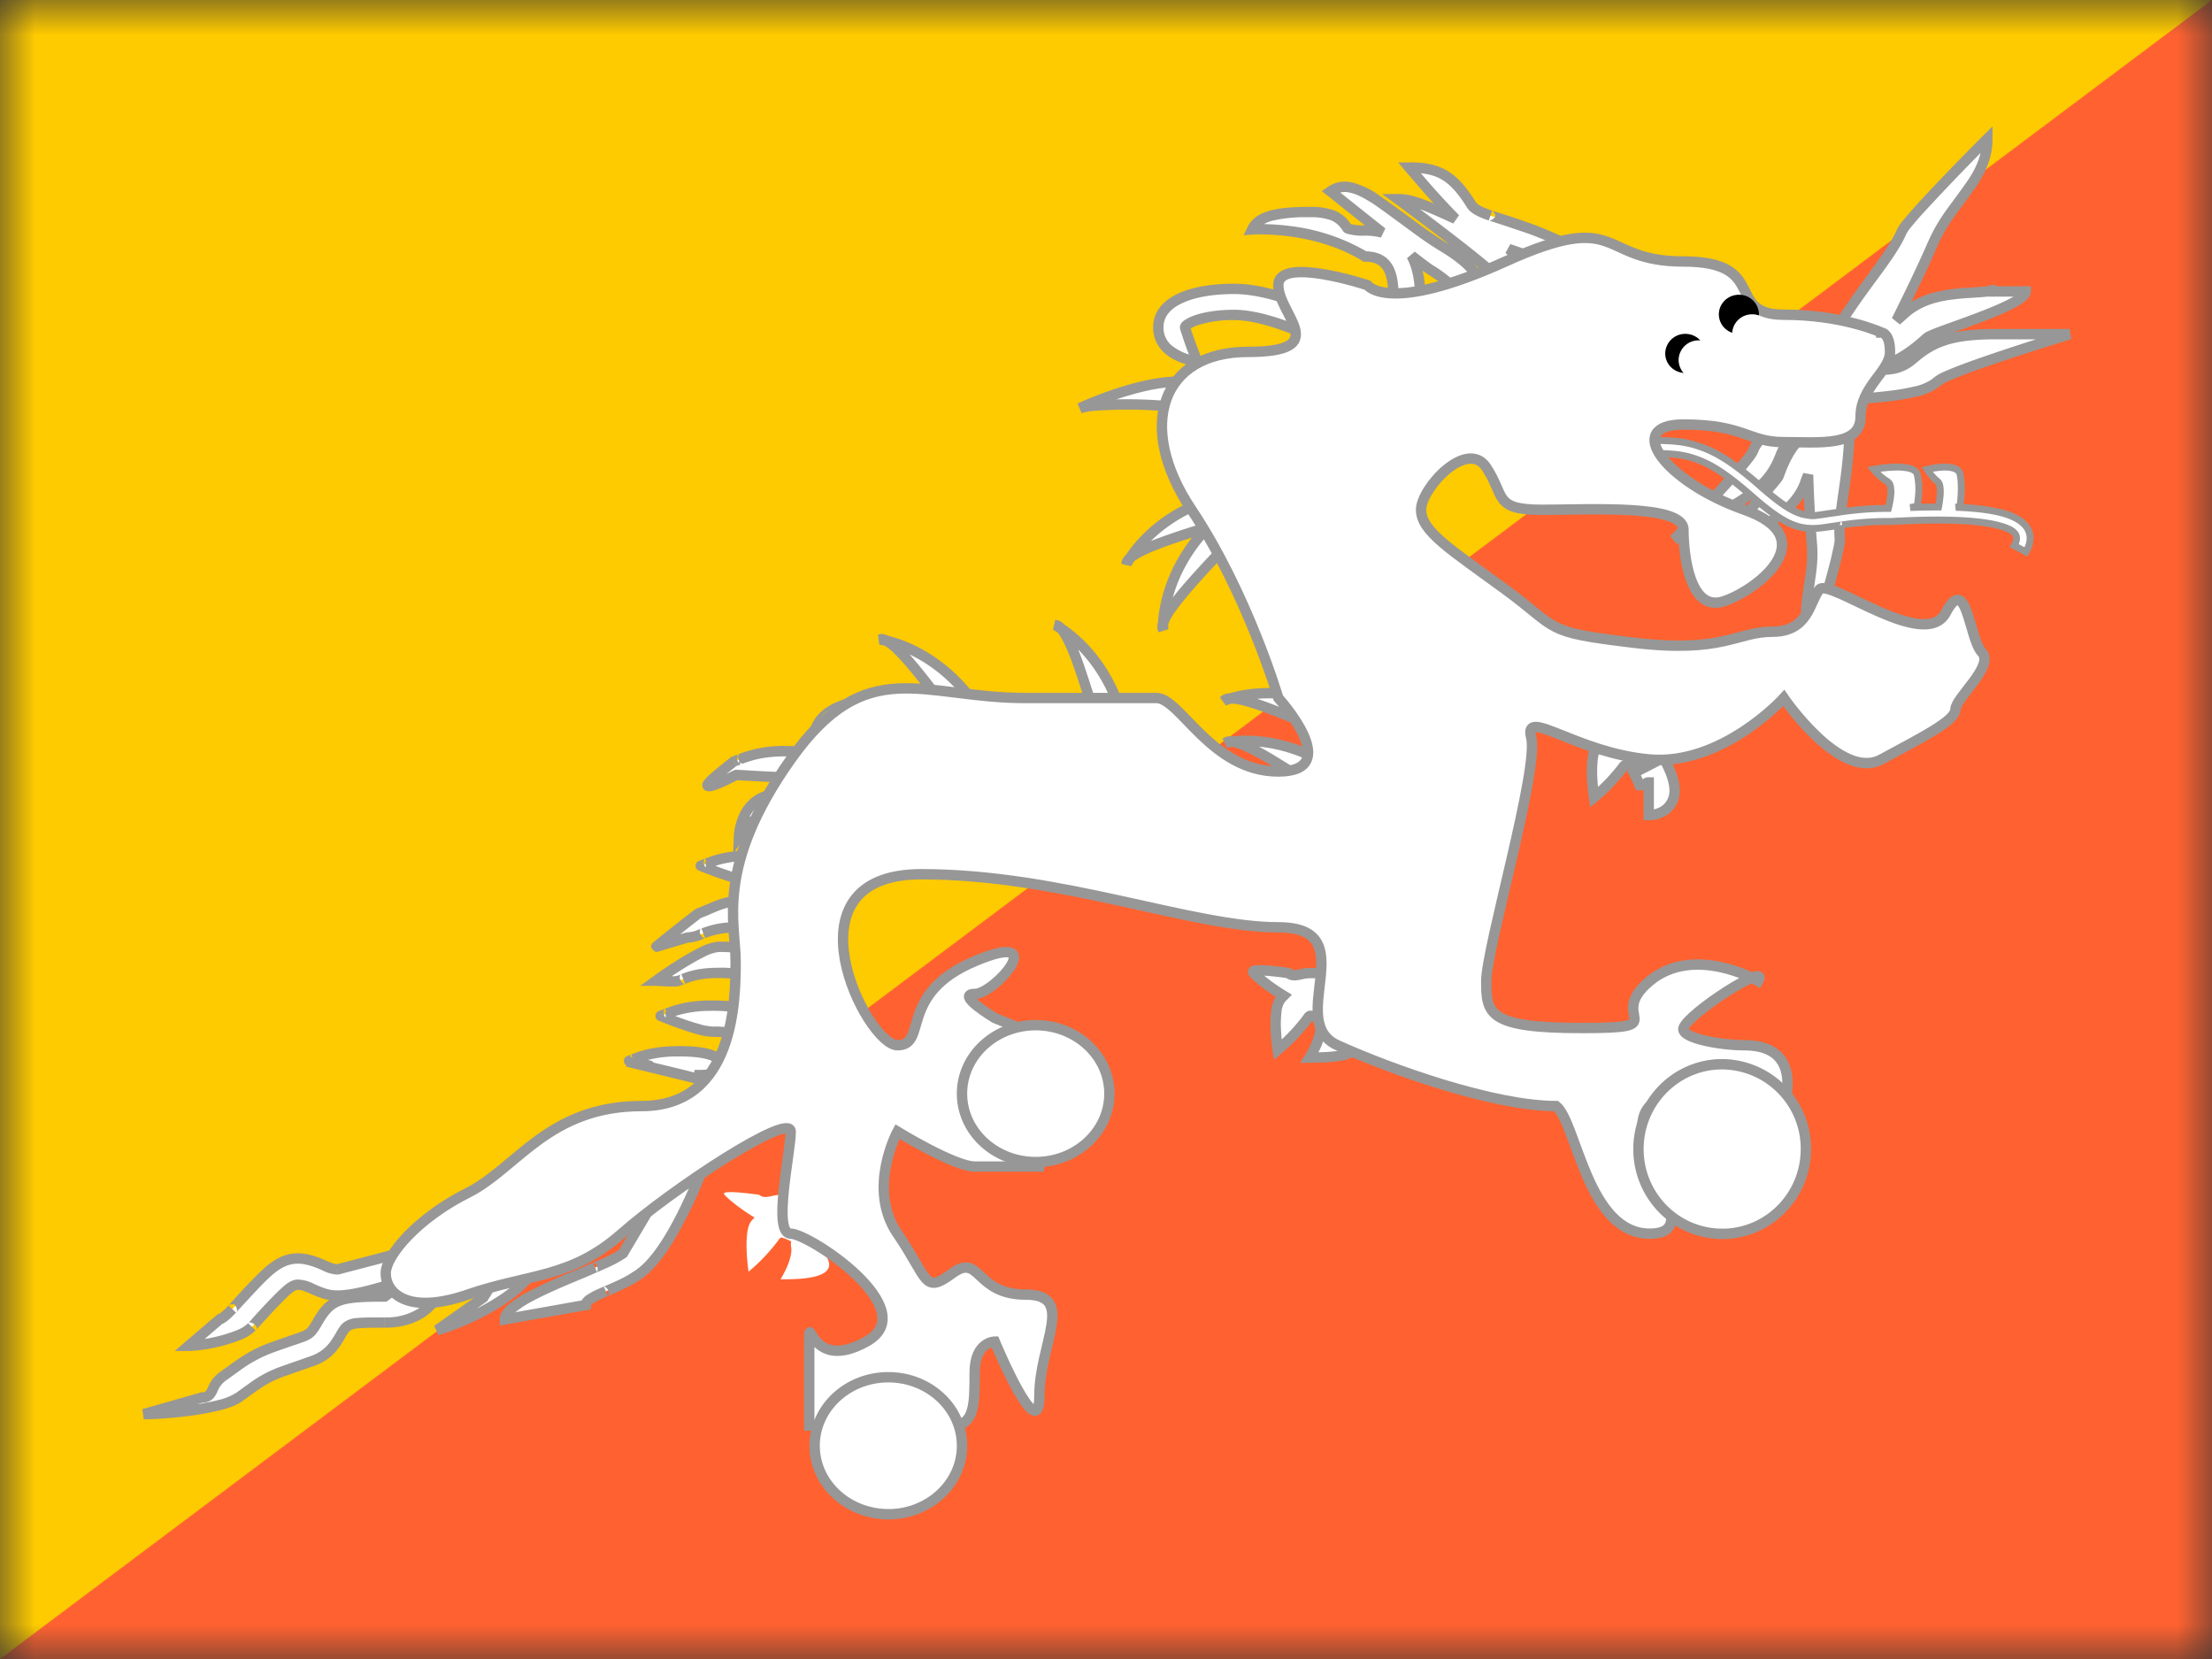
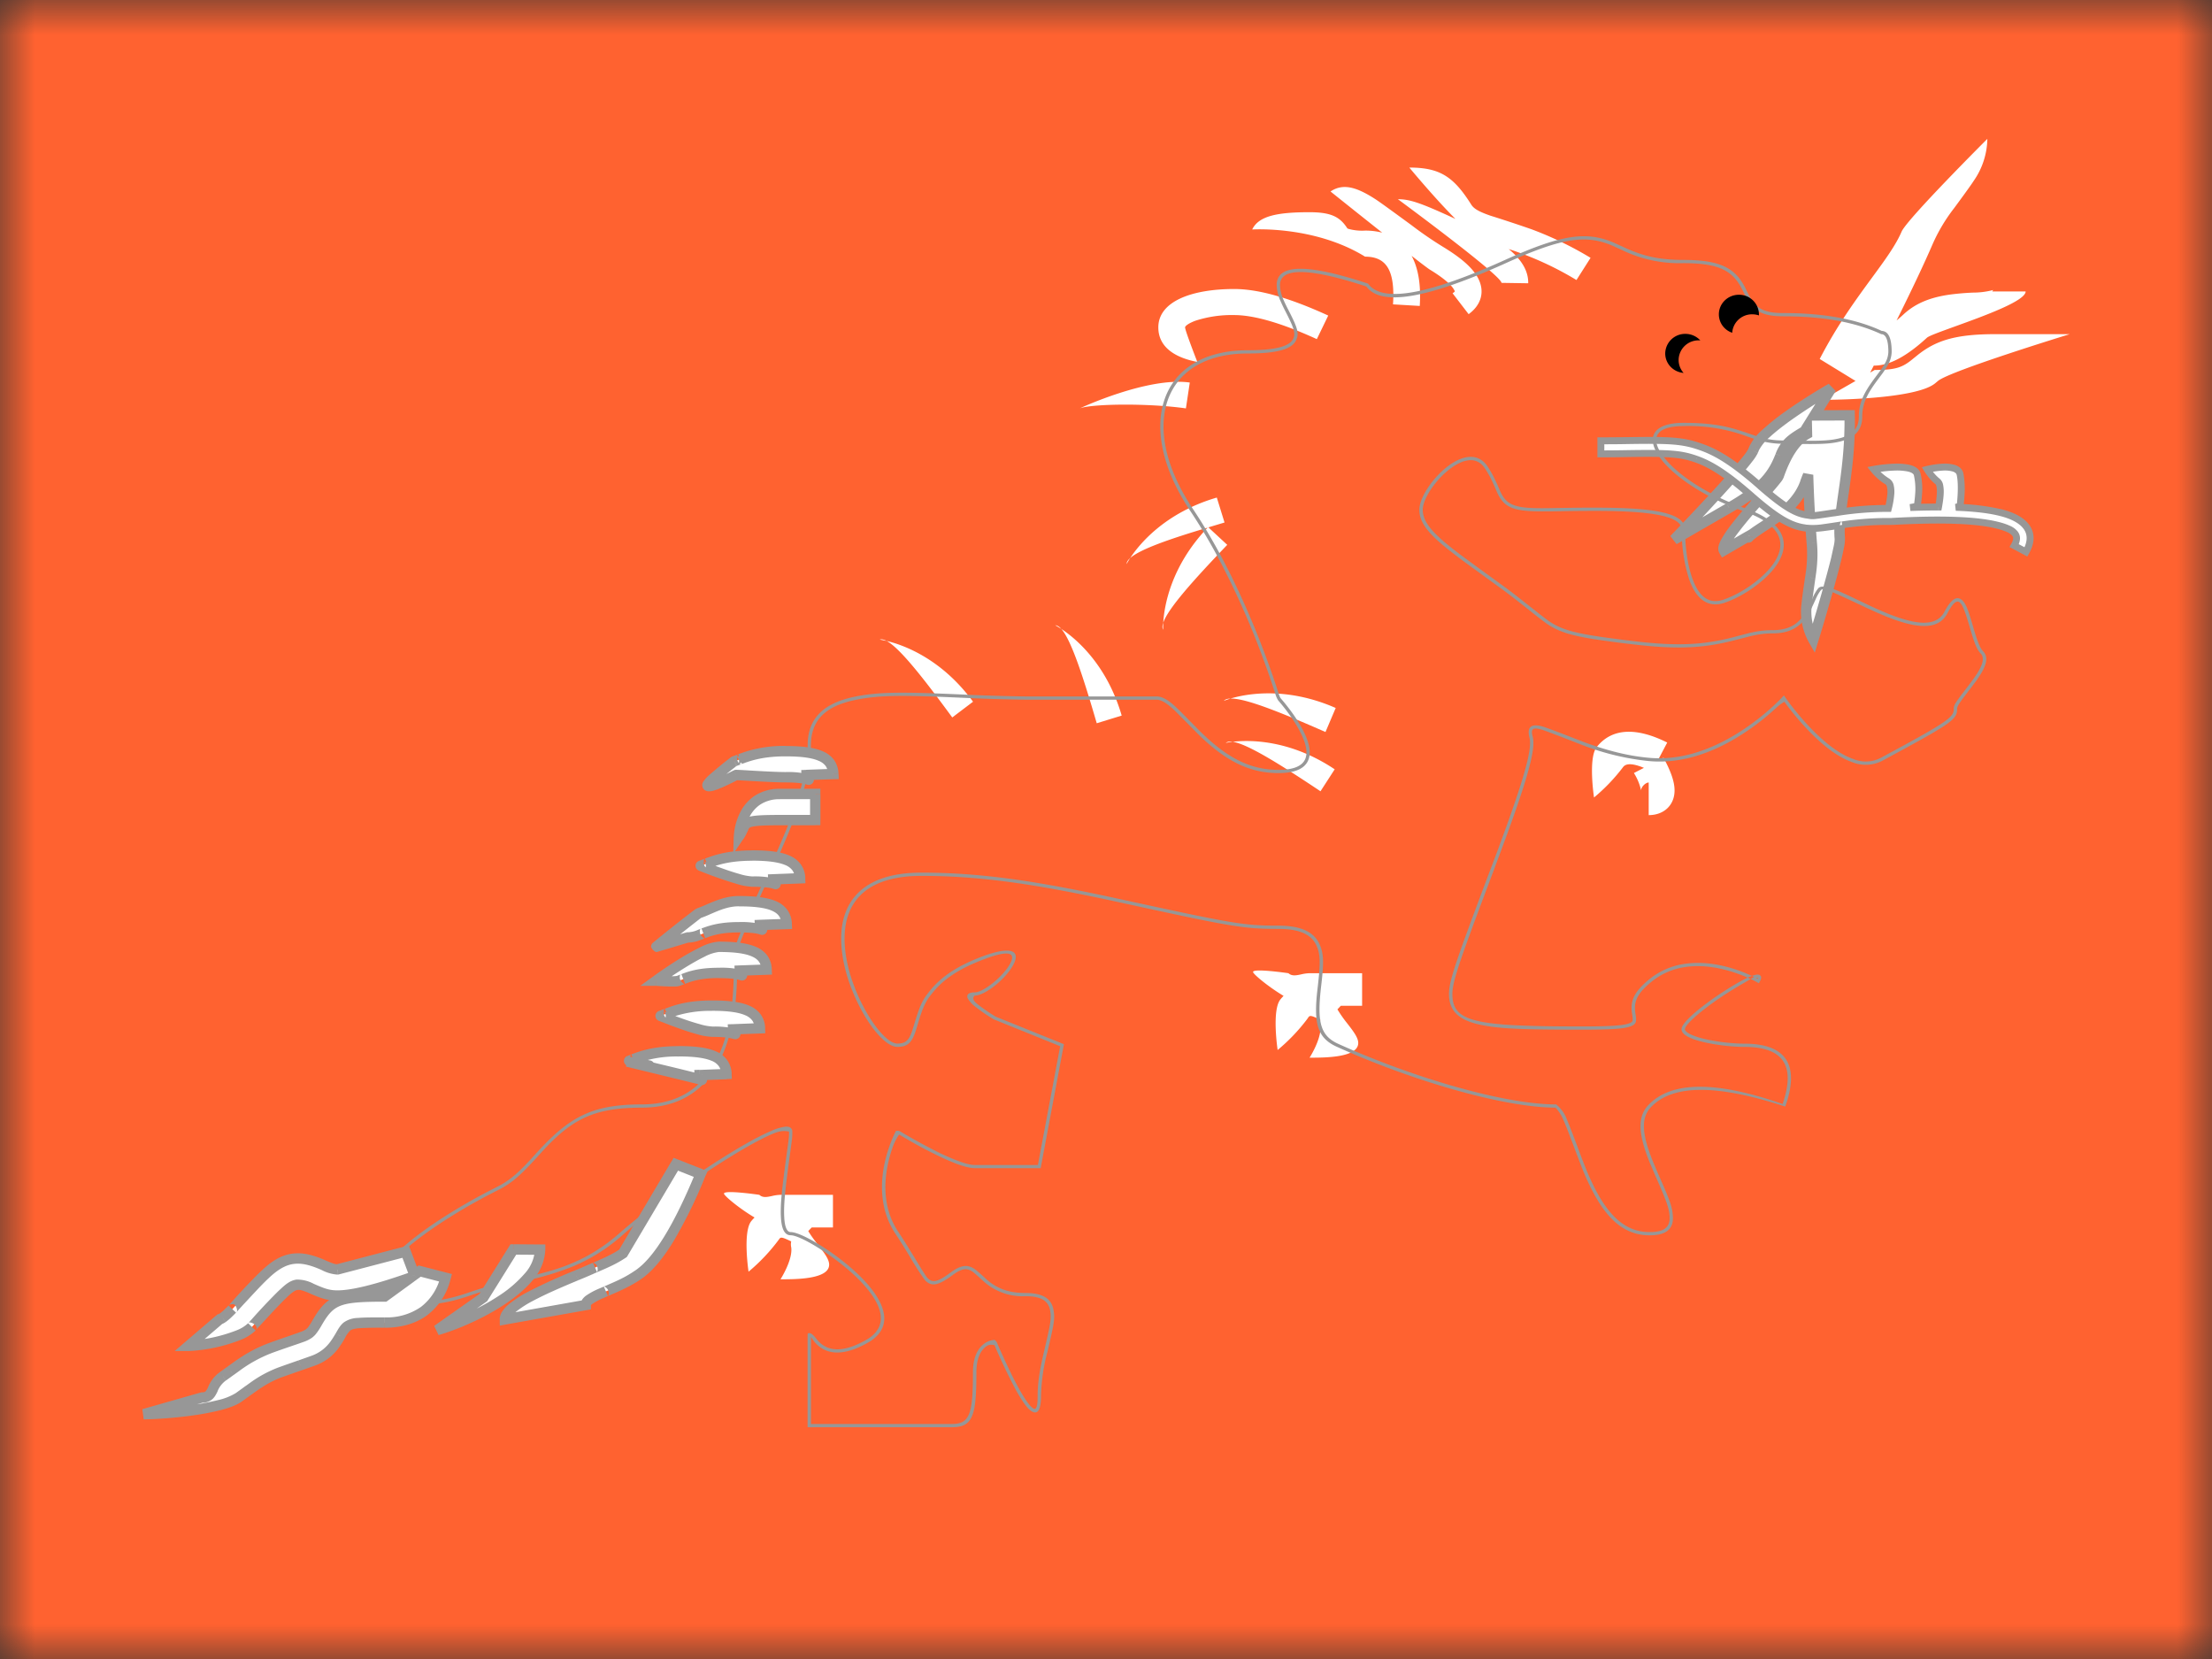
<svg xmlns="http://www.w3.org/2000/svg" width="32" height="24" fill="none">
  <rect width="100%" height="100%" fill="#333333" stroke="none" />
  <mask id="a" maskUnits="userSpaceOnUse" x="0" y="0" width="32" height="24">
    <path fill="#fff" d="M0 0h32v24H0z" />
  </mask>
  <g mask="url(#a)">
    <path fill-rule="evenodd" clip-rule="evenodd" d="M0 0h32v24H0V0z" fill="#FF6230" />
-     <path fill-rule="evenodd" clip-rule="evenodd" d="M0 0v24L32 0H0z" fill="#FECA00" />
    <path fill-rule="evenodd" clip-rule="evenodd" d="M26.326 5.194l.517.317-.477.273c.428 0 1.387-.039 1.629-.239l.042-.035c.18-.147 1.905-.676 1.905-.676h-1.074c-.588 0-.872.094-1.142.315l-.046.037c-.156.13-.25.166-.56.166l-.065.038.052-.101c.23.003.483-.141.769-.403.03-.028.198-.088.41-.165.423-.153 1.018-.368 1.018-.505h-.483l.001-.002.008-.012.002-.002c.004-.005.004-.006-.003-.003a1.159 1.159 0 01-.288.036 3.82 3.82 0 00-.328.028c-.275.038-.493.12-.67.282a2.42 2.42 0 01-.106.093c.226-.454.399-.821.52-1.101a2.48 2.48 0 01.314-.526c.086-.117.237-.322.284-.396a1.09 1.09 0 00.195-.604s-1.158 1.156-1.24 1.341c-.086.2-.24.41-.427.665-.227.31-.502.683-.758 1.178zm-3.52-1.143l.204-.321a5.042 5.042 0 00-.859-.415 19.9 19.9 0 00-.59-.195c-.167-.058-.24-.101-.277-.16-.254-.403-.452-.536-.896-.536 0 0 .357.432.667.743-.511-.237-.663-.285-.832-.285 0 0 1.5 1.104 1.498 1.21l.387.006c.003-.177-.093-.338-.282-.495a4.652 4.652 0 01.98.448zM19.895 2.88c-.27-.174-.465-.232-.647-.11 0 0 .379.304.748.596a.967.967 0 00-.248-.03.738.738 0 01-.244-.026.045.045 0 01-.009-.005c-.004-.002-.007-.006-.015-.018v-.001l-.005-.007c-.105-.15-.236-.209-.533-.209-.473 0-.735.057-.827.25 0 0 .898-.06 1.633.393.306 0 .436.194.404.69l.387.023c.019-.3-.02-.544-.118-.725.134.105.234.18.26.197.2.121.319.225.356.297l.002.004c.005.008.007.012.006.016 0 .006-.007.01-.023.022l-.008.006.232.302c.184-.134.238-.328.136-.522-.077-.147-.242-.29-.495-.445a5.526 5.526 0 01-.467-.32c-.174-.127-.44-.323-.525-.378zm-2.04 1.678c.285 0 .686.115 1.195.348l.165-.341c-.556-.255-1.007-.384-1.36-.384-.617 0-1.098.18-1.098.555 0 .268.212.432.564.5 0 0-.177-.453-.177-.5 0-.017.04-.055.149-.096a1.7 1.7 0 01.562-.082zm-.643.976l-.056.374c-.546-.078-1.364-.067-1.536 0 0 0 .982-.46 1.592-.374zm.503 2.026l-.112-.362c-.757.221-1.127.683-1.253.875-.034.03-.052.06-.052.087 0 0 .016-.033.052-.087.143-.127.57-.276 1.12-.44-.54.567-.628 1.147-.642 1.376-.014.043-.015.077-.001.101 0 0-.002-.036.001-.101.07-.208.446-.626.926-1.127l-.273-.253.233-.07zm1.46 3.03l.148-.348c-.722-.317-1.303-.202-1.523-.136-.045.001-.077.012-.095.033 0 0 .033-.014.095-.033.22-.007.74.205 1.376.484zm.133.54l-.205.317c-.577-.385-1.053-.684-1.27-.716.228-.027.82-.04 1.475.398zm-1.575-.383s.035-.008.1-.016c-.045-.006-.079-.001-.1.016zm-1.867-.284l.361-.111c-.22-.757-.682-1.128-.874-1.254-.03-.034-.06-.052-.087-.052 0 0 .033.017.087.052.146.164.319.7.513 1.365zm-1.789-.312l-.301.228c-.41-.559-.756-1.003-.95-1.107.224.053.785.243 1.251.88zm-1.35-.898s.037.005.1.02c-.04-.022-.073-.029-.1-.02zm11.392 1.489l-.139.264.085-.044c.105.193.16.344.16.473 0 .214-.155.357-.374.357v-.472c-.043 0-.11.062-.11.115a.79.79 0 00-.104-.252l.145-.075c-.173-.071-.26-.063-.3-.013a2.675 2.675 0 01-.422.442s-.087-.57.038-.728c.223-.285.586-.285 1.021-.067zm-4.414 3.808v-.471h-.76a.578.578 0 00-.122.017c-.071.015-.134.028-.184-.017 0 0-.544-.08-.51-.012.02.041.226.212.44.34a.63.63 0 00-.048.054c-.124.159-.038.729-.038.729a2.67 2.67 0 00.424-.443l.014-.02c.025-.038.031-.047.18.025a.203.203 0 00-.001.085c.026.182-.155.464-.155.464h.003c.22 0 .701 0 .701-.213 0-.078-.074-.173-.155-.278a1.853 1.853 0 01-.146-.208l.049-.052h.308z" fill="#fff" />
-     <path d="M26.843 5.51l.037.066.11-.063-.108-.066-.039.064zm-.517-.316l-.066-.034-.032.062.06.036.038-.064zm.04.59l-.037-.066-.245.14h.282v-.074zm1.629-.239l-.048-.058.048.058zm.042-.035l-.047-.058.047.058zm1.905-.676l.022.072-.022-.147v.075zm-2.216.315l-.048-.058.048.058zm-.046.037l-.047-.058.047.058zm-.56.166v-.075h-.02l-.017.01.038.065zm-.065.038l-.066-.035-.116.225.22-.125-.038-.065zm.052-.101l.001-.075-.046-.001-.022.041.067.035zm.769-.403l-.051-.055.05.055zm.41-.165l.025.07-.026-.07zm1.018-.505h.076V4.14h-.075v.075zm-.483 0l-.064-.038-.067.113h.131v-.075zm.001-.002l.065.038-.065-.038zm.008-.012l-.059-.046.059.046zm.002-.002l-.059-.047.059.047zm-.003-.003l.026.07-.026-.07zm-.288.036l.005.075-.005-.075zm-.328.028l.01.075-.01-.075zm-.67.282l.051.055-.05-.055zm-.106.093l-.067-.034.114.092-.047-.058zm.52-1.101l.07.03-.07-.03zm.255-.446l-.061-.043.061.043zm.06-.08l-.061-.045.06.045zm.283-.396l-.063-.04.063.04zm.195-.604h.075v-.181l-.128.128.053.053zM27.51 3.35l-.069-.03.07.03zm-.427.665l.06.044-.06-.044zM23.01 3.73l.063.04.042-.065-.066-.04-.039.065zm-.204.321l-.038.064.063.038.039-.062-.064-.04zm-.655-.736l.026-.07-.026.07zm-.867-.354l.064-.04-.064.04zm-.896-.537V2.35h-.16l.102.123.058-.048zm.667.743l-.032.068.085-.12-.053.052zm-.832-.285v-.075h-.228l.184.136.044-.06zm1.498 1.21l-.075-.001-.001.075.075.001v-.075zm.387.006v.075l.074.001.001-.075-.075-.001zm-.282-.495l.023-.071-.071.129.048-.058zm.187.065l.026-.07-.026.07zm-2.765-.899l-.042-.062-.084.057.08.064.046-.059zm.647.11l.04-.063-.04.063zm.1.486l-.018.073.065-.132-.046.06zm-.491-.056l.028-.07-.028.07zm0 0l-.03.069.03-.07zm-.009-.005l-.042.063.042-.063zm-.015-.018l-.061.043.061-.043zm0-.001l-.062.043.061-.043zm-.005-.007l-.062.043.062-.043zm-1.36.04l-.068-.031-.056.115.129-.008-.005-.075zm1.633.394l-.04.064.019.011h.02v-.075zm.404.69l-.075-.005-.004.075.075.005.004-.075zm.387.023l-.004.075.074.004.005-.074-.075-.005zm-.118-.725l.046-.06-.112.095.066-.035zm.26.197l-.038.064.039-.064zm.356.297l-.066.035.066-.035zm.002.004l-.066.035.066-.035zm.006.016l-.074-.01.074.01zm-.023.022l-.044-.06.044.06zm-.008.006l-.044-.06-.063.045.047.06.06-.045zm.232.302l-.06.046.045.058.06-.043-.045-.06zm.136-.522l-.066.035.066-.035zm-.495-.445l-.039.064.04-.064zm-.317-.21l-.043.062.043-.062zm-.15-.11l-.045.06.045-.06zm-1.37 1.648l-.031.069.067.03.032-.066-.068-.033zm.165-.341l.068.033.033-.07-.07-.031-.03.068zm-1.894.67l-.014.074.133.026-.05-.127-.07.027zm-.028-.595l-.027-.07.027.07zm-.137 1.268l-.011.074.074.01.01-.073-.073-.011zm.056-.374l.074.011.011-.074-.075-.011-.01.074zm-1.592.374l-.032-.068.059.138-.027-.07zm1.983 1.29l.072-.022-.022-.07-.07.02.02.072zm.111.362l.021.072.074-.022-.023-.072-.072.022zm-1.416.6h-.075l.142.033-.067-.033zm1.171-.528l.055.052.194-.205-.27.082.021.071zm-.642 1.478l-.065.038.14-.043-.075.005zm.927-1.228l.054.052.052-.055-.055-.052-.051.055zm-.273-.253l-.022-.072-.125.038.096.089.051-.055zm1.842 2.613l.069.029.029-.068-.068-.03-.03.069zm-.147.348l-.03.069.07.03.029-.07-.07-.029zm-1.471-.45l-.058-.049.088.117-.03-.069zm1.398 1.307l-.042.062.064.043.041-.064-.063-.041zm.205-.318l.063.04.04-.061-.061-.041-.042.062zm-1.575-.382l-.048-.057.066.13-.018-.073zm-1.506-.396l.023.072.07-.022-.02-.07-.073.02zm-.36.112l-.073.02.021.074.073-.022-.022-.072zm-.601-1.417V8.97l-.033.143.033-.068zm-1.49 1.333l-.06.045.044.061.061-.046-.045-.06zm.301-.228l.046.06.059-.045-.044-.06-.06.045zm-1.35-.898l-.025-.07.017.145.008-.075zm11.253 1.753l-.066-.035-.112.211.213-.11-.035-.066zm.14-.264l.066.035.035-.068-.068-.034-.034.067zm-.055.22l.066-.036-.035-.064-.065.033.034.067zm-.214.83h-.075v.075h.075v-.075zm0-.472h.075v-.075h-.075v.075zm-.214-.137l-.034-.066-.068.035.036.067.066-.036zm.145-.075l.035.067.143-.074-.15-.062-.028.07zm-.3-.013l.06.046-.06-.046zm-.422.442l-.075.011.02.129.102-.081-.047-.059zm.038-.728l.059.046-.06-.046zm-3.393 3.27h.075v-.075h-.075v.075zm0 .471v.075h.075v-.075h-.075zm-.882-.454l-.016-.074.016.074zm-.184-.017l.05-.056-.016-.015-.023-.003-.01.074zm-.51-.012l-.068.032.068-.033zm.44.34l.054.052.067-.068-.082-.05-.038.065zm-.048.054l.06.047-.06-.047zm-.038.729l-.074.011.02.129.101-.081-.047-.06zm.424-.443l-.06-.046.06.046zm.014-.02l-.062-.042.062.041zm.18.025l.072.022.018-.062-.057-.027-.033.067zm-.001.085l-.075.011.075-.01zm-.155.464l-.063-.04-.074.115h.137V15.3zm.003 0v-.075.075zm.546-.491l-.06.046.06-.046zm-.146-.208l-.055-.051-.038.04.028.049.065-.038zm.049-.052v-.075h-.033l-.022.024.055.051zm7.485-9.102l-.516-.317-.079.128.517.317.078-.128zm-.479.402l.477-.273-.074-.13-.477.272.075.13zm1.544-.362a.713.713 0 01-.266.107c-.126.03-.279.054-.439.07-.32.035-.663.045-.876.045v.15c.216 0 .565-.01.892-.045.164-.017.323-.041.458-.074a.845.845 0 00.326-.137l-.095-.116zm.043-.035l-.043.035.095.116.043-.035-.096-.116zm1.952-.618l-.022-.071h-.001l-.004.001-.015.005a28.844 28.844 0 00-.253.079c-.165.052-.386.122-.614.198-.227.075-.46.155-.649.226a4.766 4.766 0 00-.244.098.733.733 0 00-.15.082l.095.116a.645.645 0 01.116-.06c.063-.029.143-.06.236-.096.186-.07.417-.149.643-.224a44.008 44.008 0 01.81-.259l.055-.017.014-.004.004-.002-.021-.072zm-1.074.075h1.074v-.15h-1.074v.15zm-1.095.298c.252-.206.517-.298 1.095-.298v-.15c-.598 0-.901.096-1.19.332l.095.116zm-.045.037l.046-.038-.096-.115-.045.037.095.116zm-.607.183c.155 0 .266-.009.359-.038a.7.7 0 00.248-.145l-.095-.116a.555.555 0 01-.198.118c-.07.022-.162.031-.314.031v.15zm-.028.028l.065-.038-.075-.13-.065.037.075.13zm-.053-.2l-.051.1.133.069.052-.101-.134-.069zm.785-.424c-.283.26-.517.386-.717.383l-.002.15c.26.003.533-.158.82-.422l-.101-.11zm.435-.18c-.105.038-.201.072-.275.101a1.742 1.742 0 00-.094.04.273.273 0 00-.066.04l.101.11.028-.014.086-.036c.071-.028.165-.062.27-.1l-.05-.141zm.97-.435c0-.01.004-.009-.008.005a.316.316 0 01-.059.048c-.057.038-.14.08-.24.125-.199.089-.45.18-.663.257l.05.14c.212-.075.47-.169.674-.26.102-.046.195-.092.262-.138a.46.46 0 00.088-.073.16.16 0 00.046-.104h-.15zm-.409.075h.483v-.15h-.483v.15zm0 0v-.15.15zm-.063-.115l-.001.002.129.076v-.002l-.128-.076zm.013-.02l-.014.02.13.075.002-.003-.118-.092zm.002-.003l-.002.003.118.093.002-.003-.118-.093zm.082.114h-.002a.036.036 0 01-.016.003c-.002 0-.041.003-.065-.034a.075.075 0 010-.082c.002-.002.003-.003.001 0l.117.092s.004-.003.006-.007l.008-.014a.076.076 0 00-.006-.07c-.024-.037-.064-.035-.066-.035-.01 0-.017.003-.018.003l-.01.003.051.141zm-.31.04c.168-.01.252-.018.31-.04l-.052-.14c-.033.012-.093.02-.266.031l.009.15zm-.322.029a3.49 3.49 0 01.323-.028l-.01-.15c-.17.01-.235.015-.333.029l.02.149zm-.629.262c.162-.148.363-.226.63-.262l-.021-.149c-.285.04-.52.126-.71.3l.101.111zm-.11.096a2.15 2.15 0 00.11-.096l-.101-.11c-.036.033-.07.063-.104.09l.095.116zm.405-1.189c-.121.278-.294.644-.52 1.097l.135.067c.226-.454.4-.822.522-1.104l-.137-.06zm.262-.459c-.11.156-.193.3-.262.46l.137.059a2.41 2.41 0 01.248-.433l-.123-.086zm.06-.082l-.06.082.123.086.058-.079-.121-.089zm.281-.391c-.045.071-.194.273-.281.391l.12.09c.085-.115.239-.324.288-.401l-.127-.08zm.183-.564c0 .196-.06.369-.183.564l.127.08c.134-.212.206-.413.206-.644h-.15zM27.58 3.38a.59.59 0 01.066-.094 4.45 4.45 0 01.149-.174 33.513 33.513 0 01.826-.868l.132-.133.037-.037.01-.01a.071.071 0 00.002-.002v-.001l-.052-.053-.053-.053h-.001l-.003.003a4.54 4.54 0 01-.01.01l-.036.037a44.209 44.209 0 00-.54.552c-.15.157-.303.32-.424.455-.06.068-.113.13-.154.18a.677.677 0 00-.087.128l.138.06zm-.436.68c.185-.253.346-.471.436-.68l-.137-.06c-.083.19-.232.394-.42.65l.121.09zm-.75 1.168c.252-.49.523-.86.75-1.169l-.12-.089c-.228.31-.505.688-.764 1.189l.133.069zm-3.447-1.54l-.204.322.127.08.203-.32-.126-.081zm-.822-.303c.284.105.557.234.846.408l.078-.128a5.117 5.117 0 00-.872-.42l-.052.14zm-.539-.337h.003l.003.002a.146.146 0 01.044.075.139.139 0 01-.088.068.127.127 0 01-.006-.002h-.002.003l.012.004.05.016a34.67 34.67 0 01.52.174l.052-.14a11.41 11.41 0 00-.527-.177l-.05-.016a2.64 2.64 0 01-.016-.005h-.004l-.005-.002a.139.139 0 00-.088.068c.008.04.04.072.044.074l.004.002h.002l.05-.141zM21.221 3c.052.082.15.133.316.19l.05-.142c-.17-.058-.218-.095-.24-.128l-.126.08zm-.833-.502c.214 0 .36.032.48.106.122.075.228.197.353.396l.127-.08c-.13-.205-.25-.351-.402-.444-.153-.094-.329-.128-.558-.128v.15zm.72.615a10.596 10.596 0 01-.602-.666l-.045-.053-.012-.014a.165.165 0 00-.003-.004l-.058.047-.058.048.001.001.003.004a1.311 1.311 0 00.057.068c.039.045.093.11.157.183.129.147.297.335.454.492l.106-.106zm-.885-.157c.15 0 .286.04.8.278l.063-.136c-.508-.236-.674-.292-.863-.292v.15zm1.573 1.136a.102.102 0 00-.013-.05.652.652 0 00-.073-.087 3.223 3.223 0 00-.174-.155c-.142-.12-.33-.268-.518-.413a44.245 44.245 0 00-.686-.518l-.047-.036a2.678 2.678 0 01-.017-.012l-.045.06-.044.06v.001l.004.003.013.009.047.035a53.61 53.61 0 01.684.517c.187.144.373.292.512.409.07.059.127.109.165.147a.52.52 0 01.047.052l-.003-.005a.059.059 0 01-.002-.019l.15.002zm.313-.07l-.387-.006-.002.15.387.006.002-.15zm-.331-.362c.18.149.258.291.255.436l.15.002c.004-.208-.111-.39-.31-.554l-.095.116zm.261-.063a6.577 6.577 0 00-.19-.066l-.047.142c.074.025.142.048.185.064l.052-.14zm.806.389a4.728 4.728 0 00-.806-.39l-.052.141c.262.098.513.216.78.377l.078-.128zM19.29 2.83a.29.29 0 01.234-.044c.09.018.197.07.33.155l.082-.126a1.154 1.154 0 00-.383-.177.44.44 0 00-.347.068l.084.124zm.752.475a185.002 185.002 0 01-.682-.543l-.048-.039-.012-.01-.004-.002V2.71l-.048.058-.047.059h.002l.003.003.012.01.048.039.17.136.513.408.093-.118zm-.294.104c.084 0 .16.01.229.028l.038-.145a1.041 1.041 0 00-.267-.033v.15zm-.273-.032a.795.795 0 00.273.032v-.15a.696.696 0 01-.216-.02l-.057.138zm0 0l.057-.139-.057.139zm-.022-.011c.01.006.02.01.022.01l.057-.138h-.002l.007.003-.084.125zm-.034-.038a.369.369 0 00.011.016.101.101 0 00.023.022l.084-.125c.007.005.01.01.011.01l-.002-.002a.181.181 0 01-.005-.007l-.122.086zm-.001-.001l.123-.085V3.24l-.123.087zm-.005-.007l.005.007.123-.086-.005-.007-.123.086zm-.47-.177a.84.84 0 01.31.043.346.346 0 01.16.134l.123-.086a.495.495 0 00-.227-.187.982.982 0 00-.367-.054v.15zm-.76.207c.033-.07.1-.122.223-.157a2.11 2.11 0 01.536-.05v-.15c-.237 0-.43.014-.576.056-.149.041-.26.114-.319.237l.135.064zm1.604.298a2.87 2.87 0 00-1.122-.378 3.478 3.478 0 00-.554-.027h-.001l.005.075.005.075h.01a1.563 1.563 0 01.136-.002c.094.001.226.008.38.028.311.04.708.137 1.064.356l.078-.127zm.44.758c.016-.252-.007-.444-.086-.575-.085-.14-.223-.195-.393-.195v.15c.135 0 .215.042.264.123.055.09.08.242.066.487l.15.01zm.317-.057l-.387-.023-.01.15.388.023.009-.15zm-.19-.615c.089.165.129.394.11.685l.15.01c.02-.307-.02-.568-.127-.766l-.132.071zm.367.098a5.981 5.981 0 01-.254-.192l-.092.118c.132.103.236.183.268.202l.078-.128zm.383.326a.558.558 0 00-.136-.152 2.02 2.02 0 00-.247-.174l-.078.128c.097.06.173.114.229.16a.426.426 0 01.099.108l.133-.07zm.002.004l-.002-.004-.133.07.002.004.133-.07zm.013.062a.088.088 0 00-.005-.046l-.008-.017-.133.071.002.004v-.002c-.002-.002-.006-.015-.004-.032l.148.022zm-.053.072l.023-.018a.09.09 0 00.03-.054l-.148-.022a.065.065 0 01.011-.027l.007-.01-.002.003-.009.006.088.122zm-.008.006l.008-.006-.088-.122-.009.006.088.122zm.247.195l-.232-.302-.119.092.232.302.12-.092zm.01-.441a.31.31 0 01.034.229.366.366 0 01-.147.198l.088.12a.515.515 0 00.204-.28.461.461 0 00-.045-.337l-.133.07zm-.467-.416c.25.153.4.288.468.416l.133-.07c-.088-.166-.267-.318-.523-.474l-.078.128zm-.321-.212c.113.08.218.15.321.212l.078-.128c-.1-.06-.202-.128-.313-.207l-.086.123zm-.152-.111c.073.053.13.096.152.11l.086-.122-.149-.109-.089.12zm-.52-.376c.082.054.345.247.52.376l.09-.12a17.725 17.725 0 00-.53-.382l-.08.126zm-.774 1.895c-.511-.234-.924-.355-1.226-.355v.15c.268 0 .657.11 1.164.342l.063-.137zm.067-.306l-.165.342.135.065.165-.341-.135-.066zm-1.293-.276c.337 0 .776.124 1.329.377l.063-.136c-.56-.257-1.023-.391-1.392-.391v.15zm-1.023.48c0-.148.092-.266.274-.35.183-.086.446-.13.749-.13v-.15c-.314 0-.601.045-.812.143-.213.1-.361.259-.361.487h.15zm.503.426a.82.82 0 01-.38-.158.336.336 0 01-.123-.268h-.15c0 .157.063.285.176.382.11.095.266.156.449.191l.028-.147zm-.266-.426c0 .011.003.023.004.03a6.389 6.389 0 00.15.426l.02.051a.61.61 0 00.006.015l.001.003v.001l.07-.027.07-.027v-.001l-.001-.004a2.443 2.443 0 01-.006-.014l-.02-.052a14.834 14.834 0 01-.12-.327 1.381 1.381 0 01-.023-.077c-.002-.005 0-.003 0 .003h-.15zm.197-.166a.58.58 0 00-.132.066.205.205 0 00-.04.036.102.102 0 00-.025.064h.15c0 .012-.003.02-.005.024l-.004.007.011-.01a.44.44 0 01.098-.047l-.053-.14zm.589-.087c-.226 0-.438.03-.589.087l.053.14a1.62 1.62 0 01.536-.077v-.15zm-.625 1.436l.056-.374-.149-.022-.056.373.149.023zm-1.583.059a.965.965 0 01.215-.035 6.58 6.58 0 011.283.038l.021-.148a6.726 6.726 0 00-1.317-.04c-.108.01-.202.024-.256.045l.054.14zm1.575-.518c-.323-.046-.735.053-1.058.157a5.755 5.755 0 00-.564.217l-.009.004-.002.001h-.001l.032.069.032.068.002-.002a.397.397 0 01.04-.017 4.954 4.954 0 01.516-.197c.321-.104.705-.192.991-.152l.021-.148zm.31 1.76l.11.362.144-.044-.111-.362-.143.044zm-1.12.894c.12-.182.477-.629 1.212-.844l-.042-.144c-.779.228-1.162.704-1.295.906l.125.082zm-.112-.097c-.039.035-.077.082-.077.143h.15c0 .003-.001.002.002-.004a.127.127 0 01.025-.027l-.1-.112zm-.002.143l.067.033.002-.004.009-.015.036-.06-.125-.082a1.224 1.224 0 00-.052.087l-.003.005v.002h-.001l.067.034zm1.15-.6a10.84 10.84 0 00-.718.237c-.192.073-.347.146-.43.22l.1.112c.06-.053.19-.118.384-.192.19-.073.432-.15.707-.233l-.043-.143zm-.545 1.453c.013-.216.098-.778.62-1.329l-.108-.103c-.554.584-.648 1.183-.662 1.424l.15.008zm-.146-.028c-.016.05-.025.11.005.163l.13-.075v-.005c0-.007.002-.019.008-.036l-.143-.047zm.07.125l.075-.005V9.1a.501.501 0 01.001-.088l-.15-.008a1.315 1.315 0 00-.001.101v.008l.075-.004zm.872-1.28c-.24.25-.455.482-.62.677a3.58 3.58 0 00-.206.266.9.9 0 00-.116.212l.143.047a.76.76 0 01.096-.174c.051-.073.118-.159.198-.254.162-.191.374-.42.614-.67l-.108-.104zm-.269-.146l.273.253.102-.11-.273-.253-.102.11zm.264-.196l-.235.069.044.144.232-.07-.041-.143zm1.56 2.724l-.147.349.138.058.147-.348-.138-.059zm-1.432-.034c.209-.063.77-.176 1.47.132l.06-.137c-.742-.326-1.342-.208-1.573-.139l.043.144zm-.024-.147c-.052.002-.112.014-.15.06l.114.097c-.002.002-.002 0 .005-.002a.129.129 0 01.035-.005l-.004-.15zm-.093.108l.03.069.004-.002.016-.006.067-.022-.043-.144a1.286 1.286 0 00-.096.033l-.006.003h-.002l.03.07zm1.5.383a14.59 14.59 0 00-.847-.351 3.551 3.551 0 00-.32-.104.898.898 0 00-.24-.036l.005.15a.761.761 0 01.197.031c.086.023.189.056.306.1.235.086.522.207.84.347l.06-.137zm-.039.966l.205-.318-.126-.082-.205.318.126.082zm-1.344-.682a.765.765 0 01.188.065c.081.037.177.088.285.15.216.126.478.296.766.488l.084-.124a15.603 15.603 0 00-.774-.493 3.59 3.59 0 00-.298-.158.896.896 0 00-.23-.077l-.021.149zm1.528.26c-.675-.45-1.286-.437-1.526-.41l.017.15c.217-.026.789-.04 1.426.386l.083-.125zm-1.617-.319l.018.073h.004l.017-.004a.767.767 0 01.07-.01l-.018-.15a1.23 1.23 0 00-.1.017l-.006.001h-.002l.017.073zm.11-.09c-.05-.007-.112-.006-.158.033l.096.115c-.002.002-.002 0 .005 0a.129.129 0 01.036 0l.021-.148zm-1.638-.377l-.361.111.044.144.362-.112-.045-.143zm-.893-1.12c.182.12.629.478.844 1.213l.143-.043c-.227-.778-.703-1.162-.905-1.295l-.082.126zm.097-.112c-.035-.038-.083-.077-.143-.077v.15c-.003 0-.002 0 .004.003s.015.01.027.024l.112-.1zm-.143-.002l-.033.068.004.002a.561.561 0 01.075.045l.082-.126a1.23 1.23 0 00-.092-.055H15.3l-.034.066zm.672 1.396a15.96 15.96 0 00-.276-.875 3.562 3.562 0 00-.127-.312.899.899 0 00-.126-.207l-.112.1c.03.033.064.09.102.171.039.08.08.181.122.299.085.235.176.533.273.866l.144-.042zm-2.117-.003l.302-.228-.09-.12-.302.229.09.12zm-1.03-1.1a.75.75 0 01.155.125c.064.063.136.143.216.24.16.191.348.44.553.72l.121-.089c-.205-.28-.395-.532-.559-.728a3.544 3.544 0 00-.226-.25.897.897 0 00-.189-.15l-.07.131zm1.347.768c-.48-.654-1.059-.852-1.294-.908l-.034.146c.212.05.754.233 1.207.85l.12-.088zm-1.41-.854l-.009.075a1.6 1.6 0 01.022.003l.069.014.034-.146a1.24 1.24 0 00-.106-.02h-.002l-.009.074zm.134-.047c-.045-.024-.103-.044-.16-.023l.051.141.005.001a.126.126 0 01.033.013l.071-.132zm11.185 1.835l.139-.264-.133-.07-.14.264.134.07zm-.016-.146l-.085.044.069.133.084-.043-.068-.134zm.27.54c0-.149-.064-.314-.17-.509l-.132.072c.104.19.151.328.151.437h.15zm-.45.432a.46.46 0 00.32-.119.421.421 0 00.13-.313h-.15a.272.272 0 01-.082.204.31.31 0 01-.218.078v.15zm-.075-.547v.472h.15v-.472h-.15zm.04.115c0 .003 0 0 .002-.005a.087.087 0 01.033-.033c.007-.004.006-.002 0-.002v-.15a.152.152 0 00-.07.02.235.235 0 00-.054.04.192.192 0 00-.061.13h.15zm-.245-.216a1.465 1.465 0 01.091.202l.004.014h.15a.207.207 0 00-.01-.055 1.624 1.624 0 00-.104-.233l-.13.072zm.177-.177l-.145.075.069.133.145-.075-.07-.133zm-.206.099c0-.001.007-.01.039-.01.035 0 .09.012.173.047l.057-.14a.647.647 0 00-.228-.057c-.065 0-.122.02-.16.067l.119.093zm-.436.455c.143-.114.288-.266.436-.455l-.118-.093a2.56 2.56 0 01-.411.43l.093.118zm-.067-.834a.45.45 0 00-.074.218c-.01.082-.011.172-.008.255a3.073 3.073 0 00.025.287l.003.02v.006l.075-.01.074-.012v-.001l-.001-.005a.99.99 0 01-.01-.083 2.871 2.871 0 01-.016-.207 1.49 1.49 0 01.007-.231.315.315 0 01.043-.144l-.118-.093zm1.114-.087c-.224-.112-.437-.172-.628-.163a.635.635 0 00-.486.25l.118.093a.485.485 0 01.375-.193c.156-.008.342.041.554.147l.067-.134zm-4.523 3.404v.471h.15v-.471h-.15zm-.685.075h.76v-.15h-.76v.15zm-.107.015a.513.513 0 01.107-.015v-.15c-.052 0-.1.01-.138.018l.031.147zm-.25-.035c.084.076.19.048.25.035l-.031-.147a.396.396 0 01-.083.013c-.016 0-.026-.004-.034-.012l-.101.111zm-.392-.1a.065.065 0 01-.021.08l-.008.004s.009-.002.03-.003c.042-.002.102.001.168.007a4.78 4.78 0 01.24.028l.017.002h.006l.011-.073.011-.074h-.002l-.004-.001-.018-.003a5.91 5.91 0 00-.248-.029 1.553 1.553 0 00-.187-.007.262.262 0 00-.076.012.099.099 0 00-.048.036.085.085 0 00-.006.086l.135-.066zm.412.308a2.674 2.674 0 01-.38-.277.474.474 0 01-.027-.027c-.008-.009-.007-.01-.005-.005l-.135.066a.18.18 0 00.028.039l.036.036c.027.026.064.056.105.09.083.065.19.141.302.207l.076-.13zm-.028.166a.583.583 0 01.043-.049l-.107-.105a.713.713 0 00-.054.061l.118.093zm-.096.682l.074-.011v-.002l-.001-.004a1.03 1.03 0 01-.01-.083 2.937 2.937 0 01-.016-.208 1.49 1.49 0 01.007-.23.316.316 0 01.042-.144l-.118-.093a.45.45 0 00-.073.218 1.64 1.64 0 00-.008.255 3.073 3.073 0 00.025.287l.002.02.001.004v.002l.075-.011zm.363-.489a2.6 2.6 0 01-.41.43l.093.118a2.75 2.75 0 00.435-.455l-.117-.093zm.012-.016a.234.234 0 01-.012.016l.118.093a.402.402 0 00.019-.026l-.125-.083zm.274 0a1.487 1.487 0 00-.092-.042.259.259 0 00-.07-.02.108.108 0 00-.078.023.145.145 0 00-.034.04l.125.082c.008-.013.006-.009.001-.004a.042.042 0 01-.027.009l.006.002a1.32 1.32 0 01.104.045l.066-.135zm.04.142a.144.144 0 010-.053l-.144-.043a.276.276 0 00-.003.117l.148-.021zm-.228.474l.063.04.003-.003a.812.812 0 00.027-.047c.017-.03.04-.074.063-.123a.947.947 0 00.058-.163.448.448 0 00.015-.178l-.148.021a.316.316 0 01-.012.12.853.853 0 01-.05.138 1.365 1.365 0 01-.075.143l-.006.009v.002h-.001l.063.041zm.003-.075h-.003v.15h.003v-.15zm.626-.138c0 .019-.008.038-.043.06a.49.49 0 01-.163.053c-.14.025-.308.025-.42.025v.15c.109 0 .291 0 .446-.028a.633.633 0 00.216-.073c.062-.039.114-.1.114-.187h-.15zm-.14-.232c.042.053.078.1.104.142.027.044.036.073.036.09h.15a.332.332 0 00-.058-.168c-.031-.05-.073-.104-.113-.156l-.119.092zm-.151-.216c.044.077.101.15.151.216l.12-.092a1.792 1.792 0 01-.141-.199l-.13.075zm.06-.141l-.05.052.11.103.048-.052-.109-.103zm.362-.024h-.308v.15h.308v-.15z" fill="#979797" />
    <path fill-rule="evenodd" clip-rule="evenodd" d="M26.248 6.01l.51-.002c.008.453-.046.83-.09 1.141-.037.256-.068.469-.052.644.014.163-.383 1.461-.383 1.461a.832.832 0 01-.097-.502 8.74 8.74 0 01.052-.396l.012-.08c.018-.152.023-.283.01-.42a19.09 19.09 0 01-.053-.985c-.014.034-.028.07-.042.11-.066.187-.195.338-.385.482-.065.05-.11.08-.232.16a1.06 1.06 0 00-.2.149c-.004.005-.003.004-.002 0v-.003l.001-.012v-.002l-.359.208c-.055-.095.302-.5.555-.788.126-.143.227-.257.238-.29.107-.303.238-.511.41-.608l-.002-.092-.034.054c-.229.132-.285.198-.349.355l-.019.045c-.112.27-.285.456-.722.708l-.798.46s1.07-1.105 1.145-1.284l.017-.043c.1-.242.796-.68 1.114-.863l-.245.393z" fill="#fff" />
    <path d="M26.248 6.01l-.064-.04-.072.116.136-.001V6.01zm.51-.002l.075-.002-.001-.073h-.074v.075zm-.09 1.141l-.075-.01.075.01zm-.052.644l-.075.006.075-.006zm-.383 1.461l-.065.038.086.149.05-.165-.07-.022zm-.097-.502l.074.006-.074-.006zm.052-.396l.075.011-.075-.01zm.012-.08l.074.008-.074-.009zm.01-.42l.075-.006-.074.007zm-.053-.985l.075-.003-.144-.026.07.03zm-.042.11l-.07-.025.07.025zm-.385.482l.046.06-.046-.06zm-.232.16l.041.063-.041-.062zm-.2.149l.057.05-.056-.05zm-.002 0l.073.013-.073-.014zm0-.003l.074.013-.074-.013zm.001-.012l-.075-.003v.001l.075.002zm0-.002l.075.004.006-.137-.119.069.038.064zm-.359.208L24.873 8l.038.065.065-.037-.038-.065zm.555-.788l-.056-.05.056.05zm0 0l.056.05-.056-.05zm.238-.29l-.07-.024.07.024zm.41-.608l.036.066.04-.022-.001-.045-.075.001zm-.002-.092l.075-.001-.005-.253-.134.214.064.04zm-.034.054l.038.065.016-.01.01-.015-.064-.04zm-.349.355l.07.029-.07-.029zm-.019.045l.07.03v-.001l-.07-.029zm-.722.708l.037.065-.037-.065zm-.798.46l-.054-.052.092.117-.038-.065zm1.145-1.284l.069.029-.07-.03zm.017-.043l.07.028-.07-.028zm1.114-.863l.064.04-.102-.105.038.065zm-.245.468l.51-.002v-.15l-.51.002v.15zm.435-.076c.008.447-.045.818-.09 1.13l.149.02c.044-.311.1-.693.091-1.152l-.15.002zm-.09 1.13c-.036.252-.069.475-.052.66l.15-.013c-.015-.164.013-.367.05-.626l-.148-.022zm-.052.66a.477.477 0 01-.011.09l-.04.183c-.036.144-.084.32-.132.492a35.723 35.723 0 01-.18.612l-.012.042a.439.439 0 00-.004.013v.001l.071.022.072.022v-.004c.002-.002.003-.006.004-.01l.013-.042.045-.15c.037-.124.086-.292.135-.465.049-.173.097-.351.133-.497a4.99 4.99 0 00.042-.192.55.55 0 00.013-.13l-.15.013zm-.243 1.418a.76.76 0 01-.088-.46l-.15-.01a.908.908 0 00.108.545l.13-.075zm-.088-.46c.005-.068.035-.27.052-.39l-.148-.022c-.017.116-.048.326-.053.402l.15.01zm.052-.39l.012-.083-.149-.018-.01.08.148.021zm.012-.083c.02-.155.024-.292.011-.434l-.149.013a1.9 1.9 0 01-.01.403l.148.018zm.011-.434a19.77 19.77 0 01-.053-.982l-.15.006c.014.411.032.741.054.99l.15-.014zm-.1-.844l.041-.106-.138-.058a2.04 2.04 0 00-.044.114l.142.05zm-.41.517c.197-.15.338-.311.41-.517l-.14-.05c-.06.169-.178.309-.36.448l.09.119zm-.236.163c.122-.08.17-.112.237-.163l-.091-.12a3.454 3.454 0 01-.228.158l.082.125zm-.184.135c.02-.021.06-.053.184-.135l-.082-.125c-.12.078-.18.121-.215.162l.113.098zm-.133-.063l-.002.008v.017a.07.07 0 00.007.024.075.075 0 00.128.014l-.113-.098.002-.002.012-.01a.075.075 0 01.114.055v.019l-.148-.027zm0-.003v.003l.147.026v-.002l-.147-.027zm0 0l.148.027c.002-.01.002-.02.002-.022l-.15-.005zm0-.003v.002l.15.006-.15-.007zm-.246.276l.358-.208-.075-.13-.358.208.075.13zm.46-.902c-.126.143-.28.318-.396.47a1.628 1.628 0 00-.14.209.403.403 0 00-.037.09.141.141 0 00.01.105l.13-.075c.008.013.002.02.006.006a.259.259 0 01.023-.056c.027-.05.071-.115.128-.188.111-.147.262-.318.39-.462l-.114-.1zm0 0l.113.1-.112-.1zm.224-.266l-.014.02a1.532 1.532 0 01-.049.06c-.041.05-.097.114-.16.186l.112.099c.063-.071.12-.137.163-.188l.055-.068a.246.246 0 00.035-.059l-.142-.05zm.444-.648c-.197.11-.335.341-.444.649l.142.05c.105-.3.228-.486.375-.568l-.073-.131zm.112.064l-.002-.092-.15.003.002.092.15-.003zm-.047.003l.034-.054-.128-.08-.033.054.127.08zm-.344.344a.474.474 0 01.098-.164.987.987 0 01.22-.155l-.075-.13c-.116.067-.195.12-.253.181a.622.622 0 00-.128.21l.138.058zm-.018.045l.018-.045-.138-.057-.019.045.139.057zm-.755.744c.445-.257.634-.454.755-.744l-.139-.057c-.103.248-.261.423-.69.67l.074.13zm-.797.46l.797-.46-.075-.13-.797.46.075.13zm1.037-1.378a.569.569 0 01-.06.09 4.109 4.109 0 01-.138.166c-.11.128-.25.282-.388.431a40.018 40.018 0 01-.54.571l-.002.002v.001l.053.052.054.053v-.001l.003-.003a.742.742 0 00.01-.009l.033-.035a36.756 36.756 0 00.891-.964c.056-.065.105-.124.142-.173a.653.653 0 00.08-.123l-.138-.058zm.018-.042l-.018.042.139.057.017-.043-.138-.056zm1.145-.9c-.16.092-.416.249-.645.413a3.332 3.332 0 00-.31.249.758.758 0 00-.19.238l.139.056a.631.631 0 01.152-.184c.081-.075.185-.156.297-.237a8.13 8.13 0 01.632-.405l-.075-.13zm-.143.498l.245-.394-.128-.079-.245.393.128.08z" fill="#979797" />
    <path fill-rule="evenodd" clip-rule="evenodd" d="M12.05 17.285v.472h-.307l-.05.052c.042.072.096.142.147.207.081.106.155.2.155.279 0 .212-.48.212-.7.212h-.004s.181-.282.155-.463a.204.204 0 010-.085c-.148-.072-.154-.063-.179-.026a2.683 2.683 0 01-.438.464s-.086-.57.038-.73a.63.63 0 01.049-.054c-.215-.127-.42-.298-.441-.34-.034-.068.51.012.51.012.05.046.113.032.184.017a.578.578 0 01.122-.017h.76zm17.258-9.301l-.17-.09c.081-.143.025-.225-.23-.293-.297-.078-.81-.098-1.54-.057a4.451 4.451 0 00-.719.049c.01-.001-.225.035-.282.042a.996.996 0 01-.25.003c-.218-.027-.424-.152-.787-.47-.334-.293-.564-.446-.79-.525-.228-.08-.39-.09-.993-.08l-.388.003v-.189c.12 0 .222 0 .385-.003.63-.01.803 0 1.063.092.252.088.501.253.852.562.336.294.515.402.683.423l.034.005.02.003c.036.004.073-.001.326-.038l.099-.015c.231-.033.442-.051.696-.051.027-.102.076-.336-.013-.39a.828.828 0 01-.199-.174s.578-.111.63.07c.052.18 0 .463 0 .463l-.1.018c.146-.005.282-.008.41-.007.02-.11.048-.32-.015-.37-.086-.068-.15-.174-.15-.174s.436-.111.476.07c.039.18 0 .463 0 .463l-.061.015c.277.01.498.037.664.08.363.096.5.3.35.565z" fill="#fff" />
    <path d="M29.139 7.893l-.044-.024-.025.044.045.024.024-.044zm.17.091l-.024.044.043.023.024-.042-.044-.025zm-.401-.383l-.013.049.013-.049zm-1.54-.057v.05h.003l-.003-.05zm-1.001.09l.006.05-.006-.05zm-.25.004l-.006.05.006-.05zm-.787-.47l.033-.038-.033.038zm-.79-.525l.017-.047-.016.047zm-.993-.08v.05-.05zm-.388.003h-.05v.05h.05v-.05zm0-.189v-.05h-.05v.05h.05zm.385-.003l-.001-.05v.05zm1.063.092l-.017.047.017-.047zm.852.562l.034-.038-.034.038zm.683.423l.007-.05-.007.05zm.034.005l.008-.05-.008.05zm.02.003l-.006.05.006-.05zm.326-.038l.008.05-.008-.05zm.099-.015l-.008-.049.008.05zm.696-.051v.05h.04l.009-.037-.049-.013zm-.013-.39l-.026.044.026-.043zm-.199-.174l-.01-.05-.08.016.051.065.04-.031zm.63.07l.048-.014-.048.014zm0 .463l.009.05.034-.007.006-.034-.049-.009zm-.1.018l-.009-.049.011.1-.002-.05zm.41-.007v.05h.04l.008-.041-.049-.01zm-.015-.37l-.03.04.03-.04zm-.15-.174l-.012-.049-.065.017.034.057.043-.025zm.476.07l.048-.011-.049.01zm0 .463l.011.049.033-.008.005-.034-.05-.007zm-.061.015l-.012-.049.01.099.002-.05zm.664.08l-.013.049.013-.049zm.156.518l.17.091.047-.088-.17-.09-.047.087zm-.22-.287c.062.016.11.033.146.05a.19.19 0 01.069.05.06.06 0 01.013.044.188.188 0 01-.028.075l.087.049a.283.283 0 00.04-.117.16.16 0 00-.033-.112.285.285 0 00-.104-.079.912.912 0 00-.164-.057l-.026.097zm-1.524-.056c.73-.04 1.236-.02 1.524.056l.026-.097c-.305-.08-.825-.1-1.556-.06l.006.1zm-.714.048a4.4 4.4 0 01.71-.048l.001-.1a4.501 4.501 0 00-.726.05l.015.099zm-.284.042a7.851 7.851 0 00.277-.04l.006-.001h.003l.003-.001c.002-.001.038-.045.011-.093a.1.1 0 00-.027-.006h-.003l.014.1h-.003a.101.101 0 01-.028-.006c-.026-.048.01-.092.012-.093h.003-.006a16.35 16.35 0 01-.274.041l.012.1zm-.262.004c.081.01.162.008.262-.004l-.012-.099a.946.946 0 01-.237.004l-.013.099zm-.814-.483c.363.319.58.453.814.483l.013-.1c-.202-.025-.399-.14-.761-.458l-.066.075zm-.773-.515c.216.076.44.223.773.515l.066-.075c-.336-.294-.572-.452-.806-.534l-.033.094zm-.977-.078c.605-.009.758.002.977.078l.033-.094c-.238-.084-.408-.093-1.011-.084l.001.1zm-.388.004c.121 0 .225-.001.388-.004l-.001-.1a23.56 23.56 0 01-.387.004v.1zm-.05-.239v.19h.1v-.19h-.1zm.434-.053l-.384.003v.1c.12 0 .223 0 .385-.003l-.001-.1zm1.08.095c-.269-.095-.451-.105-1.08-.095l.001.1c.63-.01.796.001 1.046.089l.033-.094zm.87.571c-.353-.31-.608-.48-.87-.571l-.033.094c.244.085.487.245.837.552l.066-.075zm.656.412c-.152-.02-.32-.117-.657-.412l-.066.075c.336.294.525.412.71.436l.013-.1zm.035.005l-.035-.005-.013.099a.806.806 0 01.032.005l.016-.1zm.017.003a.416.416 0 01-.017-.003l-.016.099.022.003.011-.1zm.314-.039c-.127.019-.199.03-.243.035a.287.287 0 01-.07.004l-.012.099a.378.378 0 00.094-.004c.046-.005.12-.016.246-.035l-.015-.099zm.098-.014l-.098.014.015.1.098-.015-.015-.099zm.704-.052c-.257 0-.47.018-.704.052l.015.099a4.53 4.53 0 01.69-.051v-.1zm-.039-.296c.006.003.015.012.02.037a.333.333 0 01.006.093 1.128 1.128 0 01-.035.203l.097.026a1.22 1.22 0 00.038-.223.428.428 0 00-.008-.122.153.153 0 00-.066-.1l-.052.086zm-.173-.218l-.039.03v.001l.001.001.004.004a.55.55 0 00.055.061c.037.037.09.084.152.12l.052-.085a.707.707 0 01-.172-.147l-.01-.012-.003-.003V6.76l-.04.03zm.678.056c-.021-.073-.092-.106-.157-.122a.877.877 0 00-.227-.017 2.092 2.092 0 00-.301.033h-.002l.01.05.009.049h.001l.005-.001a1.173 1.173 0 01.082-.013c.054-.008.126-.016.2-.018a.782.782 0 01.2.014c.058.014.079.035.084.052l.096-.027zm-.048.477l.05.01V7.33l.001-.01a1.4 1.4 0 00.018-.156.967.967 0 00-.021-.317l-.096.027a.91.91 0 01.018.283 1.69 1.69 0 01-.012.113l-.005.034a.355.355 0 00-.002.008v.003l.049.01zm-.09.068l.099-.019-.018-.098-.1.018.018.099zm.4-.107c-.128 0-.265.002-.412.007l.004.1c.145-.005.281-.008.407-.007v-.1zm.048.059c.01-.056.024-.14.026-.215a.491.491 0 00-.008-.11.154.154 0 00-.05-.093L28 7.005c.002.001.009.01.014.034a.402.402 0 01.006.087 1.383 1.383 0 01-.024.2l.098.018zm-.032-.418a.588.588 0 01-.137-.16l-.044.025-.043.025.001.002.003.004a.668.668 0 00.042.06.686.686 0 00.116.123l.062-.079zm-.18-.135l.012.048a.234.234 0 01.017-.004 1.274 1.274 0 01.195-.027.43.43 0 01.144.013c.037.012.053.03.058.05l.097-.021c-.015-.07-.068-.106-.124-.124a.524.524 0 00-.18-.018 1.226 1.226 0 00-.23.034h-.002l.012.049zm.426.08c.018.084.018.194.013.287a2.254 2.254 0 01-.014.159l.05.007.05.007v-.013a2.8 2.8 0 00.014-.155 1.267 1.267 0 00-.016-.313l-.097.021zm.037.405l-.061.014.023.098.061-.015-.023-.097zm.627.095a3.188 3.188 0 00-.674-.082l-.004.1c.275.01.492.036.653.079l.025-.097zm.381.638c.082-.144.09-.282.016-.398-.07-.112-.21-.19-.397-.24l-.025.097c.176.046.287.116.338.197.048.076.05.173-.019.295l.087.049z" fill="#979797" />
    <path fill-rule="evenodd" clip-rule="evenodd" d="M27.366 5.09a.391.391 0 01-.055.19 1.324 1.324 0 01-.074.116l-.077.103-.011.015c-.145.196-.209.334-.209.514 0 .19-.105.303-.305.355-.147.039-.292.044-.64.039a10.731 10.731 0 00-.19-.002 1.27 1.27 0 01-.442-.076l-.093-.032-.06-.021a2.422 2.422 0 00-.856-.127c-.395 0-.49.166-.3.428.198.272.653.571 1.19.76.53.187.67.469.481.785-.144.24-.487.484-.776.583-.239.08-.408-.05-.51-.331a2.274 2.274 0 01-.11-.727c0-.192-.42-.269-1.21-.271-.128 0-.244 0-.45.003-.213.004-.273.004-.362.004-.427 0-.55-.06-.65-.277l-.012-.028v-.001a7.06 7.06 0 00-.057-.127 1.46 1.46 0 00-.108-.192c-.115-.173-.317-.146-.54.039-.198.164-.358.416-.358.563 0 .04.008.08.023.121.047.119.16.243.374.414.09.072.195.15.355.267l.46.334c.087.064.23.177.357.277.12.094.225.177.258.199.154.103.308.154.627.207.143.023.324.048.59.08.657.08 1.032.052 1.45-.056l.121-.032.116-.03c.118-.027.218-.04.328-.04.269 0 .408-.106.518-.329l.033-.07.031-.068a.641.641 0 01.077-.134c.038-.048.123-.035.27.025.056.023.12.051.21.094l.042.02.2.095c.093.044.171.079.246.11.462.193.747.209.862-.01.096-.182.18-.237.258-.164.05.048.084.136.143.337.074.256.11.349.158.4.088.092.044.226-.1.427l-.071.095c-.182.236-.206.27-.206.319 0 .15-.1.212-1.084.744a.522.522 0 01-.435.018c-.196-.069-.404-.224-.615-.44a3.93 3.93 0 01-.364-.433.582.582 0 00-.126.096l-.009.007a3.54 3.54 0 01-.39.31c-.46.316-.948.49-1.436.445a3.732 3.732 0 01-.958-.23l-.12-.047c-.159-.062-.42-.164-.48-.18-.124-.033-.153-.01-.121.11.052.197-.117.737-.545 1.873l-.034.092c-.483 1.281-.584 1.57-.584 1.751 0 .405.311.47 1.876.47.396 0 .589-.012.676-.043.062-.021.065-.035.049-.13-.031-.182.014-.316.239-.502a1.04 1.04 0 01.487-.225c.271-.048.56-.003.843.101.058.022.113.045.163.068l-.002.001a.862.862 0 00-.058.024 2.172 2.172 0 00-.12-.048c-.276-.102-.556-.146-.817-.1a.99.99 0 00-.465.215c-.211.175-.25.292-.222.458.02.115.01.151-.08.183-.095.033-.29.045-.693.045-.854 0-1.197-.013-1.466-.07-.318-.067-.459-.2-.459-.447 0-.19.098-.469.587-1.768l.035-.091c.42-1.115.591-1.663.543-1.846-.041-.158.023-.208.181-.166.064.017.332.121.491.183l.114.044c.333.122.633.2.944.228.475.043.952-.127 1.405-.437a3.494 3.494 0 00.488-.405l.057-.061a2.522 2.522 0 00.126.171c.086.11.18.22.28.322.206.21.409.362.597.427a.473.473 0 00.394-.014c.93-.502 1.06-.583 1.06-.703 0-.066.017-.09.215-.347l.07-.094c.131-.183.17-.3.104-.369-.056-.058-.092-.153-.155-.372-.07-.237-.102-.322-.144-.363-.043-.04-.098-.005-.181.153-.131.25-.44.233-.924.032A6.1 6.1 0 0127 8.792c-.6-.282-.627-.293-.663-.248a.6.6 0 00-.07.124l-.031.068-.034.072c-.118.237-.272.355-.562.355-.106 0-.202.013-.316.04a20.153 20.153 0 01-.235.06c-.425.11-.806.138-1.47.058a14.348 14.348 0 01-.593-.08c-.325-.054-.485-.108-.645-.215a6.705 6.705 0 01-.264-.204c-.127-.1-.267-.21-.354-.274l-.46-.334a9.703 9.703 0 01-.356-.268c-.219-.175-.338-.305-.388-.433a.377.377 0 01-.026-.138c0-.163.167-.427.375-.6.242-.2.476-.231.612-.027a1.5 1.5 0 01.11.197c.014.027.043.093.059.13l.011.027c.09.197.196.25.606.25.088 0 .149-.002.361-.005.207-.003.323-.004.452-.003.831.002 1.258.08 1.258.318 0 .242.035.513.107.71.094.261.24.374.448.303.28-.095.613-.333.75-.562.173-.288.048-.539-.455-.716-.546-.193-1.01-.497-1.214-.777-.213-.295-.094-.503.34-.503.378 0 .61.04.871.13.01.002.035.011.062.02l.092.032c.152.051.267.073.426.073l.19.003c.344.005.486 0 .627-.037.18-.048.27-.143.27-.31 0-.192.067-.338.218-.542l.01-.014.077-.103a1.06 1.06 0 00.072-.111.347.347 0 00.05-.167c0-.176-.038-.257-.103-.257-.372-.173-.839-.258-1.411-.258-.334 0-.45-.086-.573-.334l-.027-.054-.005-.01c-.134-.26-.329-.371-.846-.371a1.902 1.902 0 01-.893-.192l-.132-.06c-.375-.16-.713-.125-1.54.25-1.137.514-1.809.632-2.021.34-.839-.276-1.25-.276-1.25-.02a.56.56 0 00.053.217c.018.042.037.081.07.145.13.254.158.335.11.435-.06.13-.276.192-.702.192-1.221 0-1.593 1.048-.791 2.248.128.191.251.396.37.614.252.463.473.959.66 1.455a12.107 12.107 0 01.214.613c.017.047.022.053.028.06l.05.059c.05.062.101.128.149.198.06.09.112.177.15.26.07.154.09.285.045.383-.054.119-.195.18-.43.18-.425 0-.765-.184-1.133-.537l-.194-.196-.169-.17c-.116-.109-.197-.159-.267-.159h-1.896a26.388 26.388 0 01-.896-.027c-.887-.04-1.216-.04-1.555.029-.436.087-.652.29-.652.66 0 .322-.102.71-.296 1.196a12.52 12.52 0 01-.24.553c-.458 1.007-.52 1.143-.529 1.281-.002.028-.001.057-.001.092 0 .525-.036.89-.175 1.26-.205.545-.593.858-1.209.858-.709 0-1.026.178-1.467.667-.274.305-.405.423-.61.526-.82.41-1.6.978-1.6 1.206 0 .356.417.536 1.155.283.246-.085.354-.113.83-.225.322-.076.5-.127.692-.209.244-.103.466-.242.693-.442.365-.322.975-.766 1.504-1.096.272-.17.505-.3.672-.37a.727.727 0 01.211-.065c.062-.005.101.02.101.072v.036c0 .052-.008.104-.06.482l-.024.19c-.028.228-.04.398-.033.526.007.146.04.219.093.219.16 0 .657.304.978.613.425.41.519.775.132.991-.358.2-.599.17-.756-.005a.817.817 0 01-.06-.082V20.6h2.04c.258 0 .303-.148.303-.742 0-.204.058-.337.155-.413a.27.27 0 01.16-.061.12.12 0 01.04.057 10.218 10.218 0 00.21.456c.033.065.064.126.094.18.089.161.163.267.214.298.04.026.063-.016.063-.18 0-.194.03-.375.094-.65.095-.404.106-.466.088-.58-.023-.145-.127-.213-.359-.213a.842.842 0 01-.588-.201l-.056-.05a2.605 2.605 0 00-.107-.095c-.088-.066-.163-.062-.297.036-.211.156-.308.178-.405.078a4.06 4.06 0 01-.212-.33 9.428 9.428 0 00-.207-.33 1.145 1.145 0 01-.162-.356c-.075-.291-.042-.602.06-.902a1.963 1.963 0 01.101-.242c.04-.005.053.002.07.013a8.328 8.328 0 00.57.31c.226.107.4.17.498.17h.916l.322-1.718-.712-.288-.247-.1a2.304 2.304 0 01-.188-.123 1.642 1.642 0 01-.07-.053.405.405 0 01-.12-.128c-.024-.055.017-.087.1-.087.127 0 .4-.22.506-.402.11-.188-.022-.227-.497-.026-.27.114-.463.25-.596.408-.133.157-.16.224-.256.546-.058.192-.118.263-.274.263-.254 0-.675-.66-.784-1.257-.14-.765.21-1.264 1.128-1.264.867 0 1.666.119 2.88.384 1.616.352 1.781.383 2.285.383.334 0 .523.094.602.279.059.138.057.271.018.6-.059.508-.017.71.246.83 1.037.47 2.381.877 3.154.877a.496.496 0 01.154.215c.03.067.116.294.184.476.04.106.075.197.09.233.248.61.52.923.925.923.218 0 .3-.076.288-.233-.01-.124-.045-.217-.207-.586l-.073-.17c-.169-.413-.195-.672-.025-.85.33-.347.978-.35 1.94-.014.192-.557.01-.826-.553-.826-.184 0-.417-.028-.597-.071-.215-.053-.335-.12-.308-.208.032-.105.315-.338.642-.546.119-.076.228-.138.311-.177l.042.02-.084.05a7.315 7.315 0 00-.243.146c-.314.2-.594.43-.622.52-.014.046.088.104.274.149.176.042.405.07.585.07.606 0 .806.31.591.91-.99-.323-1.626-.323-1.943.009-.152.16-.127.404.035.8.02.05.042.1.072.17.166.375.201.468.21.6.015.187-.09.284-.335.284-.432 0-.715-.327-.97-.953-.015-.036-.05-.13-.091-.237-.069-.182-.152-.404-.183-.47a.582.582 0 00-.118-.187c-.783-.003-2.126-.411-3.166-.882-.288-.13-.334-.35-.277-.837.042-.36.044-.49-.011-.617-.07-.165-.24-.25-.557-.25-.51 0-.674-.03-2.295-.384-1.212-.264-2.008-.383-2.87-.383-.885 0-1.215.47-1.08 1.209.105.576.514 1.217.736 1.217.128 0 .175-.054.227-.228.099-.329.127-.399.265-.563.138-.163.337-.304.615-.421.507-.215.704-.158.558.092-.113.195-.4.426-.549.426-.044.047-.006.085.052.132a2.834 2.834 0 00.194.136c.017.01.03.02.041.025l.014.01.991.4-.336 1.793H14.1c-.108 0-.287-.063-.519-.175a5.972 5.972 0 01-.476-.254 9.018 9.018 0 01-.098-.057.779.779 0 00-.1.203c-.099.293-.132.595-.059.876.032.122.083.236.156.342.053.078.137.215.216.344.09.148.173.285.197.31.074.076.147.06.341-.083.15-.111.25-.116.356-.036a2.72 2.72 0 01.164.146c.149.125.31.19.557.19.254 0 .38.083.407.253.02.123.008.185-.089.597a2.69 2.69 0 00-.093.64c0 .196-.046.278-.138.22-.06-.038-.137-.147-.23-.315a8.529 8.529 0 01-.305-.64c-.066-.015-.097 0-.126.022-.085.066-.136.186-.136.377 0 .621-.051.788-.352.788h-2.09v-1.24c0-.076 0-.097.002-.115.043-.026.09.033.124.075l.02.025c.142.158.357.185.696-.005.348-.195.264-.525-.142-.917-.313-.3-.802-.6-.944-.6-.09 0-.133-.093-.142-.263-.007-.13.005-.303.034-.534l.024-.19.003-.023c.049-.355.056-.405.057-.455v-.034c-.093-.022-.159-.001-.245.035-.164.07-.395.198-.665.367-.527.33-1.135.772-1.497 1.092a2.56 2.56 0 01-.706.45 4.056 4.056 0 01-.7.212c-.474.112-.582.14-.826.223-.766.263-1.22.067-1.22-.327 0-.256.786-.828 1.626-1.248.199-.1.326-.214.558-.472.488-.542.817-.726 1.542-.726.594 0 .965-.3 1.164-.827.136-.363.171-.724.171-1.244v-.027l.001-.073c.009-.138.07-.272.5-1.216l.035-.076c.096-.212.171-.385.238-.551.192-.48.293-.864.293-1.18 0-.395.234-.614.69-.706.344-.069.675-.069 1.567-.029a26.596 26.596 0 00.894.027h1.896c.087 0 .177.055.3.173.026.024.098.097.172.172.077.078.156.159.192.193.36.346.69.524 1.098.524.219 0 .342-.054.387-.152.038-.083.02-.202-.046-.346a1.725 1.725 0 00-.146-.252 2.853 2.853 0 00-.195-.252.33.33 0 01-.037-.077 11.998 11.998 0 00-.213-.611 11.64 11.64 0 00-.658-1.449 8.007 8.007 0 00-.368-.61c-.82-1.229-.433-2.321.832-2.321.408 0 .608-.058.659-.165.038-.08.011-.157-.11-.394a2.234 2.234 0 01-.071-.148.603.603 0 01-.058-.234c0-.313.446-.313 1.322-.023.199.28.856.166 1.978-.341.839-.38 1.19-.417 1.58-.25l.133.06.04.019c.26.116.483.169.832.169.535 0 .747.12.89.397l.005.01.027.055c.115.232.215.307.529.307.576 0 1.049.086 1.417.258.099.004.144.109.144.304zm-2.04 9.073l.049-.03a1.84 1.84 0 00-.031-.015c.05-.018.085-.024.109-.014.034.016.031.052.003.1l-.012.02-.021-.012a1.158 1.158 0 00-.07-.037l-.027-.012zm.1-.003l.006-.012v-.001c-.005-.002-.013-.001-.026.002l.02.01zm.005-.013z" fill="#979797" />
    <path fill-rule="evenodd" clip-rule="evenodd" d="M12.056 11.198l-.387.014a.098.098 0 00.031.069l-.005-.002-.016-.005a1.228 1.228 0 00-.314-.029c-.123 0-.363-.013-.533-.023a4.963 4.963 0 00-.184-.01s-.413.222-.413.146c0-.05.384-.342.384-.342l.005-.002.024-.008.06-.023a1.745 1.745 0 01.658-.115c.435 0 .68.073.69.33zm-1.919 5.787l-.36-.142-.762 1.288a1.425 1.425 0 01-.19.109 3.29 3.29 0 01-.143.065l-.073.032-.073.032c-.05.023-.118.05-.196.083-.39.162-1.036.43-1.036.636l1.17-.208c0-.047.048-.09.224-.168l.068-.03.074-.032c.063-.028.112-.05.16-.073a1.8 1.8 0 00.24-.139c.285-.198.576-.678.897-1.453zm-2.71 1.091l.388.003c-.004.554-1.021 1.03-1.49 1.164l.667-.47.435-.697zm-1.431.369l-.127-.337-.987.257c-.047 0-.091-.014-.2-.061l-.01-.005c-.321-.14-.537-.136-.813.118a3.68 3.68 0 00-.061.057c-.123.118-.453.482-.437.465a.96.96 0 01-.139.126.125.125 0 01-.044.023l-.447.382c.165 0 .74-.092.914-.274-.01.01.314-.346.426-.454l.054-.05c.142-.131.195-.132.388-.048l.01.004c.158.07.239.095.359.095.22 0 .569-.087 1.06-.26l-.376.274c-.66 0-.783.04-.982.388a.858.858 0 01-.064.098.268.268 0 01-.136.094 7.196 7.196 0 01-.148.052c-.108.037-.249.086-.33.116a2.046 2.046 0 00-.484.265l-.087.063h-.001l-.108.078a.423.423 0 00-.145.185c-.033.07-.058.122-.157.122l-.844.241c.275 0 1.125-.068 1.372-.241l.118-.085.08-.058a1.7 1.7 0 01.395-.218c.07-.026.193-.068.298-.105h.001c.089-.03.165-.057.187-.066a.646.646 0 00.299-.216c.03-.04.06-.084.092-.142a.459.459 0 01.098-.136c.072-.058.19-.058.543-.058h.003c.457 0 .765-.226.88-.648l-.374-.097-.076.056zm5.192-5.723l.387-.015c-.01-.256-.255-.33-.69-.33a1.741 1.741 0 00-.717.138l-.024.009-.006.002s.556.229.746.229a1.228 1.228 0 01.335.035.098.098 0 01-.03-.068zm.194.646l-.387.014a.098.098 0 00.03.068h-.004l-.017-.006a1.228 1.228 0 00-.313-.029 1.35 1.35 0 00-.515.088l-.063.025a.453.453 0 01-.168.035l-.451.135c-.003 0 .591-.478.619-.487.046-.015.093-.036.142-.057a1.07 1.07 0 01.436-.116c.435 0 .68.073.69.33zm-.678.675l.387-.015c-.01-.257-.255-.33-.691-.33-.234 0-.906.49-.906.49l.072.004c.085.005.21.014.256-.004l.064-.024.066-.025a1.35 1.35 0 01.448-.063c.146 0 .252.01.313.028l.017.006c.005.001.006.002.005 0a.098.098 0 01-.031-.067zm.29.834l-.387.014a.099.099 0 00.03.069l-.004-.001a1.233 1.233 0 00-.33-.034c-.19 0-.746-.23-.746-.23l.005-.002a.901.901 0 00.024-.008l.059-.023a1.742 1.742 0 01.658-.115c.436 0 .681.073.691.33zm-.871.675l.387-.015c-.01-.256-.256-.33-.691-.33a1.744 1.744 0 00-.717.138c-.01.004.129.034.218.053.11.024.145.032-.247-.042a121.286 121.286 0 001.076.263l.004.001a.098.098 0 01-.03-.068zm1.162-3.689c-.44 0-.49.021-.527.106l-.001.003-.019.041-.005.012a.59.59 0 01-.043.073s.017-.612.595-.612h.508v.377h-.508z" fill="#fff" />
    <path d="M11.67 11.212l-.004-.075-.075.003.003.075.075-.003zm.386-.014l.003.075.075-.003-.003-.075-.075.003zm-.356.082l.05-.056-.05.056zm-.005 0l-.024.07.024-.07zm-.016-.006l-.022.072.022-.072zm-.847-.052l-.004.075.004-.075zm-.184-.01v-.075h-.018l-.017.01.035.065zm-.029-.196l.046.06.177-.135h-.223v.075zm.005-.002l.024.071-.024-.07zm.024-.008l-.026-.07.026.07zm.06-.023l-.028-.07.054.14-.027-.07zm.082-.03l-.024-.071.024.07zm-1.012 5.89l.027-.07-.06-.023-.032.055.065.038zm.36.142l.068.028.03-.07-.072-.028-.027.07zM9.014 18.13l.043.062.013-.01.008-.014-.064-.038zm-.19.109l.034.067-.033-.067zm-.143.065l.03.07-.03-.07zm-.073.032l.03.069-.06-.138.03.069zm-.073.032l-.03-.069.03.069zm-.196.083l-.029-.07v.001l.029.07zm0 0l.028.07.001-.001-.03-.069zm0 0l-.028-.07.028.07zm-1.036.636H7.23v.09l.089-.016-.014-.074zm1.17-.208l.014.074.062-.011v-.063h-.075zm.224-.168l-.03-.069.03.069zm.068-.03l.03.069-.06-.138.03.069zm.074-.032l-.03-.069.03.069zm.16-.073l-.033-.067.033.067zm.24-.139l.043.062-.043-.062zm-1.425-.36l.075.001v-.075h-.075v.075zm-.388-.002V18h-.041l-.022.035.063.04zm-1.102 1.167l-.043-.061.064.133-.02-.072zm.667-.47l.044.061.012-.008.008-.013-.064-.04zm-1.123-.665l.07-.027-.024-.063-.065.017.019.073zm.127.337l-.07.026.034.092.08-.058-.044-.06zm-1.114-.08v.075h.01l.009-.002-.02-.073zm-.2-.061l.03-.069-.03.069zm-.01-.005l.03-.069-.03.07zm-.813.118l-.051-.055.05.055zm-.061.057l-.052-.054.052.054zm-.576.59l.043.063-.043-.062zm-.044.024v-.075H3.15l-.021.018.049.057zm-.447.382l-.049-.057-.154.133h.203v-.076zm1.34-.728l.052.054-.052-.054zm.054-.05l.05.054-.05-.055zm.388-.048l.03-.07-.03.07zm.01.004l.03-.069-.03.07zm1.42-.165l.044.06-.07-.13.025.07zm-.377.274v.075h.024l.02-.014-.044-.061zm-.982.388l-.065-.038.065.038zm-.064.098l-.059-.046.06.046zm-.136.094l-.028-.07.028.07zm-.148.052l-.025-.071-.006.002.03.069zm0 0l.024.071.006-.003-.03-.068zm-.33.116l-.026-.07.026.07zm-.484.265l.044.061-.044-.061zm-.087.063l-.044-.06.044.06zm0 0l-.045-.06.044.06zm0 0l.043.06h.002l-.046-.06zm-.001 0l-.044-.06.044.06zm-.108.078l.043.062-.043-.062zm-.145.185l.067.033-.067-.033zm-.157.122v-.075h-.01l-.01.003.02.072zm-.844.241l-.02-.072.02.147v-.075zm1.372-.241l-.043-.062.043.062zm.118-.085l-.044-.061.044.06zm0 0l.044.06-.044-.06zm0 0l.045.06-.044-.06zm0 0l-.043-.062.044.061zm.08-.058l-.043-.061.043.061zm.395-.218l-.026-.07.026.07zm.298-.105l.025.071-.025-.07zm0 0l-.024-.07.025.07zm.001 0l-.024-.071.024.07zm0 0l.024.071-.024-.071zm0 0l.025.07-.025-.07zm0 0l-.024-.071.024.07zm.187-.066l.028.07-.028-.07zm.299-.216l-.06-.046.06.046zm.092-.142l.065.038-.065-.038zm0 0l-.064-.038.065.037zm.098-.136l.047.058-.047-.058zm.543-.058v.075-.075zm.884-.648l.072.02.02-.074-.074-.019-.018.073zm-.375-.097l.019-.073-.034-.008-.029.02.044.061zm5.503-5.682l.003.075.075-.003-.003-.075-.075.003zm-.387.015l-.003-.075-.075.003.003.075.075-.003zm-.879-.26l.024.071-.024-.071zm-.083.03l-.027-.07.054.14-.027-.07zm-.059.023l-.026-.07.027.07zm-.024.009l-.024-.071.024.07zm-.005.002l.029-.07-.014-.005h-.015v.075zm1.06.258l.021-.072-.021.072zm.016.005l-.024.07.024-.07zm.005 0l.05-.056-.05.057zm-.224.593l-.003-.075-.075.003.003.075.075-.003zm.387-.014l.003.075.075-.003-.003-.075-.075.002zm-.357.082l-.049.057.05-.057zm-.004 0l-.025.07.025-.07zm-.017-.006l-.021.072.021-.072zm-.762.035l-.024-.071.024.07zm-.066.024l-.027-.07.054.14-.027-.07zm-.063.025l-.027-.07.027.07zm-.168.035v-.075h-.011l-.01.004.02.071zm-.451.135v.075h.01l.011-.003-.021-.072zm.619-.487l-.024-.071.024.071zm.142-.057l.03.068-.03-.068zm.836.874l.003.075.075-.003-.003-.075-.075.003zm-.387.014l-.003-.075-.075.003.003.075.075-.002zm-1.21.146l-.045-.06-.186.135h.23v-.075zm.072.004l-.005.075.005-.075zm0 0l-.005.075h.005v-.075zm0 0l.005-.075h-.005v.075zm.256-.004l-.026-.07.026.07zm.064-.024l-.028-.07.055.14-.027-.07zm.066-.025l.024.071-.024-.07zm.761-.035l-.021.072.021-.072zm.017.006l-.025.07.025-.07zm.005 0l-.05.057.05-.056zm-.128.782l-.003-.075-.075.002.003.075.075-.002zm.387-.015l.003.075.075-.003-.003-.075-.075.003zm-.356.083l.05-.057-.05.057zm-.005-.001l.025-.071-.025.07zm-.016-.006l.02-.071-.02.071zm-1.06-.257l.029-.07-.014-.005h-.015v.075zm.005-.002l-.024-.072.024.072zm.024-.01l-.026-.07.026.07zm.059-.022l-.027-.07.054.14-.027-.07zm.083-.03l-.024-.071.024.07zm.782.905l.003.075.075-.003-.003-.075-.075.003zm-.387.015l-.003-.075-.075.003.003.075.075-.003zm-.88-.26l-.024-.07.024.07zm-.141.053l.026.07-.026-.07zm.218.053l.016-.073-.016.074zm-.247-.042l.014-.074-.032.147.018-.073zm1.06.258l.02-.072-.02.072zm.016.005l.026-.07h-.002l-.024.07zm0 0l-.027.07.002.001.025-.07zm.004.001l.05-.056-.05.056zm.605-3.65l-.07-.03.07.03zm-.001.002l.068.03-.068-.03zm-.019.041l.068.033-.068-.033zm-.005.012l.067.033-.068-.033zm-.043.073l-.074-.002-.008.258.145-.214-.063-.042zm1.104-.612h.075v-.075h-.075v.075zm0 .377v.075h.075v-.075h-.075zm-.122-.576l.387-.014-.005-.15-.388.014.006.15zm.077-.063l-.002-.004a.03.03 0 01-.003-.01l-.15.005a.173.173 0 00.057.122l.098-.113zm-.078.126l.003.002.008.002.016.002c.004 0 .014 0 .026-.004a.075.075 0 00.035-.118l-.01-.01-.098.113a.074.074 0 01-.021-.081.075.075 0 01.072-.05c.008 0 .014.002.015.002.004.001.008.002.003 0l-.05.142zm-.014-.004l.014.004.049-.141-.02-.007-.043.144zm-.292-.026c.145 0 .242.011.292.026l.043-.144a1.295 1.295 0 00-.335-.032v.15zm-.537-.023c.168.01.411.023.537.023v-.15c-.12 0-.358-.013-.528-.023l-.009.15zm-.18-.01l.18.01.009-.15a6.148 6.148 0 00-.189-.01v.15zm-.488.07c0 .025.01.05.031.07.02.015.04.02.054.021a.211.211 0 00.074-.008c.045-.012.101-.035.153-.058a3.36 3.36 0 00.193-.094l.014-.007c.002 0 .003-.002.003-.002h.002l-.036-.067-.035-.066h-.001l-.004.002-.012.007a4.267 4.267 0 01-.185.09.96.96 0 01-.13.05l-.02.004a.062.062 0 01.05.059h-.15zm.46-.34l-.046-.06h-.001l-.004.003a1.636 1.636 0 00-.012.01l-.044.034a6.443 6.443 0 00-.27.225.627.627 0 00-.068.08.1.1 0 00-.015.049h.15a.059.059 0 01-.005.025l.005-.006a2.508 2.508 0 01.165-.15 6.25 6.25 0 01.13-.105l.043-.034.013-.009a.086.086 0 01.003-.002v-.001l-.045-.06zm-.02-.074l-.008.003-.006.003-.007.004a.067.067 0 00-.017.014.075.075 0 00-.012.078c.013.033.043.042.046.043a.075.075 0 00.023.003v-.15a.06.06 0 01.007 0l.016.004c.003.001.033.01.046.043a.075.075 0 01-.04.097l-.048-.142zm.022-.008l-.022.008.049.142a.659.659 0 00.026-.01l-.053-.14zm.112.118h-.002l-.001.001a.131.131 0 01-.02.003c-.074-.05-.043-.138-.037-.141l.003-.002h.002c0-.001 0-.001 0 0l-.005.001-.017.007-.035.013.053.14a3.24 3.24 0 00.036-.013l.018-.007.005-.002h.002v-.001h.002l.003-.002c.006-.003.037-.093-.037-.142a.141.141 0 00-.02.003h-.002v.001h-.002l.054.14zm.032-.171l-.086.03.054.14c.03-.01.054-.02.08-.028l-.048-.142zm.6-.09a1.81 1.81 0 00-.6.09l.048.142c.154-.052.324-.081.551-.081v-.15zm.765.403a.358.358 0 00-.065-.201.39.39 0 00-.166-.126c-.132-.057-.316-.075-.535-.075v.15c.217 0 .374.019.476.063.05.02.082.047.104.076a.208.208 0 01.036.119l.15-.006zm-2.38 5.718l.359.142.055-.14-.36-.141-.055.14zm-.672 1.256l.763-1.287-.129-.077-.763 1.288.13.076zm-.22.138a1.66 1.66 0 00.199-.114l-.086-.124c-.05.036-.109.069-.18.103l.067.135zm-.147.067c.059-.025.103-.046.147-.067l-.066-.135a3.3 3.3 0 01-.141.065l.06.137zm-.133-.106h-.001c-.001.001-.038.099.057.14l.003-.002h.002l.006-.003.022-.01.044-.019-.06-.137-.044.019a1.428 1.428 0 00-.021.009l-.006.002-.002.001.003-.001c.096.04.058.138.057.139l-.06-.138zm-.012.17c.02-.01.042-.02.072-.032l-.06-.138-.074.032.062.137zm-.198.083c.077-.032.146-.06.198-.084l-.062-.137a8.51 8.51 0 01-.194.083l.058.138zm0 0l-.059-.138.06.138zm0 0l-.057-.138.056.139zm-.99.567c0-.006.003-.018.016-.038a.357.357 0 01.065-.068 1.48 1.48 0 01.251-.162c.206-.11.462-.217.658-.299l-.058-.138a7.82 7.82 0 00-.67.305 1.646 1.646 0 00-.278.18.501.501 0 00-.092.099.218.218 0 00-.042.121h.15zm1.082-.282l-1.17.208.027.148 1.17-.208-.027-.148zm.206-.163a.997.997 0 00-.193.105c-.043.034-.074.076-.074.132h.15c0 .009-.008.006.016-.013a.87.87 0 01.163-.087l-.062-.137zm.07-.03l-.07.03.062.137.067-.03-.06-.137zm.073-.032l-.045.02a5.367 5.367 0 01-.021.009l-.006.002-.002.001h.002c.013-.005.101.053.06.137h-.002l-.06-.137h-.002c-.041.085.047.143.06.139h.001v-.001h.002l.006-.004.022-.009.045-.02-.06-.137zm.157-.071a3.69 3.69 0 01-.157.071l.06.138c.064-.028.113-.05.163-.075l-.066-.134zm.23-.134a1.701 1.701 0 01-.23.134l.066.134c.092-.045.174-.091.25-.144l-.086-.123zm.87-1.42c-.159.386-.31.695-.456.932-.146.238-.283.398-.414.488l.086.124c.155-.108.305-.288.456-.533a6.87 6.87 0 00.467-.954l-.138-.057zm-2.252 1.048L7.428 18l-.001.15.387.003.001-.15zm-1.47 1.311c.242-.069.62-.224.94-.433.16-.105.31-.226.42-.358a.715.715 0 00.185-.445h-.15a.567.567 0 01-.151.349 1.74 1.74 0 01-.386.328c-.306.2-.67.35-.898.415l.04.144zm.604-.603l-.667.47.087.122.667-.47-.087-.122zm.415-.676l-.435.697.127.08.435-.697-.127-.08zm-1.565.098l.127.337.14-.053-.127-.337-.14.053zm-.898.304l.987-.258-.038-.145-.987.258.038.145zm-.25-.066a.571.571 0 00.23.068v-.15c-.029 0-.059-.007-.17-.055l-.06.137zm-.01-.004l.01.005.06-.138-.01-.005-.06.138zm-.732.104c.131-.12.24-.175.348-.187.109-.013.228.015.384.083l.06-.138c-.165-.072-.314-.112-.462-.094-.15.017-.286.092-.431.226l.101.11zm-.06.056l.06-.056-.101-.11a4.04 4.04 0 00-.062.058l.104.108zm-.542.359l.002-.002.004-.004a.161.161 0 01.008-.005.14.14 0 01.07-.005c.034.03.043.086.039.098a.138.138 0 01-.006.011l-.004.005-.002.002.008-.008a9.426 9.426 0 01.156-.17c.097-.105.208-.224.268-.281l-.104-.108a8.976 8.976 0 00-.396.42l-.035.038-.009.01-.001.002-.003.003-.004.005a.137.137 0 00-.006.012c-.004.012.004.068.038.098a.137.137 0 00.07-.005.165.165 0 00.008-.006l.004-.003a.073.073 0 00.004-.003l-.109-.104zm-.042.24c.043-.03.091-.075.15-.136l-.108-.104a.9.9 0 01-.127.116l.085.123zm-.087.036a.093.093 0 00.029-.005.32.32 0 00.058-.031l-.085-.124a.166.166 0 01-.02.012h-.001.005a.06.06 0 01.013-.002v.15zm-.398.364l.446-.382-.097-.114-.447.382.098.114zm.81-.383a.52.52 0 01-.168.103 2.245 2.245 0 01-.691.149v.15a2.38 2.38 0 00.75-.161.662.662 0 00.218-.137l-.108-.104zm.428-.456a8.658 8.658 0 00-.382.406 8.449 8.449 0 00-.048.053l-.002.002a.46.46 0 01-.003.005.144.144 0 00-.011.025c.015.066.096.088.114.08a.12.12 0 00.01-.009c.002 0 .003-.002.003-.002l-.108-.104.001-.002a.083.083 0 01.011-.008c.018-.009.099.014.114.08a.138.138 0 01-.013.029h-.001l-.001.002v-.001a2.157 2.157 0 01.045-.05l.12-.13c.094-.102.202-.216.256-.268l-.105-.108zm.056-.052a3.288 3.288 0 00-.056.052l.105.108.052-.05-.101-.11zm.469-.061a.511.511 0 00-.251-.063c-.082.01-.147.058-.218.124l.101.11c.07-.064.104-.081.133-.084.032-.004.076.007.175.05l.06-.137zm.01.004l-.01-.004-.06.137.01.005.06-.138zm.329.089c-.105 0-.174-.02-.329-.089l-.06.138c.161.07.253.1.389.1v-.15zm1.036-.256c-.492.173-.83.256-1.036.256v.15c.235 0 .594-.091 1.085-.264l-.05-.142zm-.308.406l.377-.274-.089-.122-.376.274.088.122zm-.961.364c.097-.17.166-.248.28-.292.122-.047.303-.058.637-.058v-.15c-.327 0-.538.009-.691.068-.163.063-.255.18-.356.357l.13.075zm-.07.107a.929.929 0 00.07-.107l-.13-.075a.785.785 0 01-.058.09l.119.092zm-.167.118a.48.48 0 00.097-.05.311.311 0 00.07-.068l-.118-.092a.164.164 0 01-.038.037.34.34 0 01-.067.033l.056.14zm-.152.053a6.5 6.5 0 00.152-.053l-.056-.14a7.675 7.675 0 01-.145.051l.05.142zm.006-.003l-.06-.137.06.137zm-.334.118c.08-.03.22-.078.328-.115l-.049-.142c-.107.037-.249.086-.331.117l.052.14zm-.466.256a1.97 1.97 0 01.466-.256l-.052-.14c-.181.068-.33.152-.501.274l.087.122zm-.087.063l.087-.063-.087-.122-.088.063.088.122zm0 0l-.088-.122.087.122zm0-.001l-.09-.12.09.12zm-.001.001l-.088-.122.088.122zm-.11.079c.02-.013.066-.047.11-.079l-.088-.121-.107.077.086.123zm-.12.156a.349.349 0 01.12-.156l-.085-.123a.492.492 0 00-.17.214l.135.065zm-.224.164a.213.213 0 00.155-.056c.034-.033.054-.077.07-.108l-.136-.065a.228.228 0 01-.038.065c-.006.005-.017.014-.051.014v.15zm-.824.238l.844-.241-.04-.144-.845.241.041.144zm1.309-.375a.856.856 0 01-.256.1 3.53 3.53 0 01-.387.073 5.74 5.74 0 01-.686.055v.15c.141 0 .426-.017.706-.056a3.74 3.74 0 00.405-.077c.12-.031.23-.07.304-.122l-.086-.123zm.117-.084l-.117.084.086.123.119-.085-.088-.122zm0 0l.088.122-.088-.122zm0 0l.088.121-.087-.122zm0 0l.089.121-.088-.122zm.08-.058c-.012.01-.044.032-.08.057l.089.122.078-.056-.086-.123zm.413-.227a1.745 1.745 0 00-.412.227l.086.123c.14-.1.249-.16.378-.21l-.052-.14zm.3-.106c-.106.037-.23.08-.3.106l.052.14.297-.104-.05-.142zm0 0l.049.142-.049-.142zm0 0l.049.142-.048-.142zm.002 0l.047.142-.047-.142zm-.001 0l.049.142-.049-.142zm0 0l.05.142-.05-.142zm.183-.065l-.183.065.049.142.19-.067-.056-.14zm.267-.192a.571.571 0 01-.267.192l.056.14a.719.719 0 00.33-.24l-.119-.092zm.087-.133c-.032.055-.06.098-.087.133l.119.092a1.35 1.35 0 00.098-.15l-.13-.075zm0-.001v.001l.13.075v-.002l-.13-.074zm.116-.157c-.05.04-.081.097-.115.157l.13.075a.4.4 0 01.079-.115l-.094-.117zm.59-.074c-.175 0-.297 0-.384.008a.365.365 0 00-.206.066l.094.117c.018-.014.047-.027.125-.034a5.07 5.07 0 01.37-.007v-.15zm.003 0h-.003v.15h.003v-.15zm.808-.593a.784.784 0 01-.284.442.864.864 0 01-.524.151v.15c.24 0 .449-.06.613-.18a.934.934 0 00.34-.523l-.145-.04zm-.32-.004l.374.097.037-.146-.374-.097-.038.146zm-.014.043l.076-.055-.088-.122-.076.056.088.121zm5.533-5.873l-.388.015.006.15.387-.015-.005-.15zm-.689-.18c.217 0 .374.02.476.063a.24.24 0 01.104.076.208.208 0 01.037.12l.15-.007a.358.358 0 00-.066-.2.39.39 0 00-.166-.127c-.132-.057-.316-.075-.535-.075v.15zm-.551.081c.154-.052.324-.08.551-.08v-.15c-.24 0-.428.03-.599.088l.048.142zm-.08.03l.08-.03-.048-.142-.086.031.054.14zm-.06.022l.037-.014.018-.007c.003 0 .004-.001.005-.002h.002l.002-.001.004-.002c.005-.003.036-.092-.038-.142a.164.164 0 00-.02.004h-.003v.001l.053.14h-.001l-.002.001a.141.141 0 01-.02.004c-.074-.05-.043-.139-.037-.142l.003-.002h.002s.001 0 0 0l-.004.002-.018.006-.035.014.053.14zm-.025.01a.955.955 0 00.026-.01l-.053-.14a.612.612 0 01-.022.008l.049.142zm-.03-.144h.007c.002 0 .008 0 .016.003.003.001.033.01.046.043a.075.075 0 01-.029.092l-.007.004-.005.002h.002l-.049-.142-.008.003-.006.002-.007.004c-.002.002-.01.006-.017.015a.075.075 0 00.05.123h.007v-.15zm.746.229a.79.79 0 01-.177-.033 3.65 3.65 0 01-.242-.078 6.78 6.78 0 01-.274-.103l-.018-.007a.108.108 0 00-.005-.002h-.001l-.029.069-.028.07h.002l.004.002.019.007a6.175 6.175 0 00.533.186.91.91 0 00.216.039v-.15zm.335.032a1.29 1.29 0 00-.335-.032v.15c.146 0 .242.01.292.025l.043-.143zm.02.006l-.02-.006-.043.143.014.005.05-.142zm-.07.128l-.008-.009a.075.075 0 01.035-.118.075.075 0 01.026-.003l.014.002c.004 0 .008.002.003 0l-.05.142.005.001.008.002.015.003a.075.075 0 00.051-.133l-.098.113zm-.056-.121a.173.173 0 00.057.121l.098-.113-.002-.004a.026.026 0 01-.003-.01l-.15.006zm-.116.732l.388-.014-.006-.15-.387.014.005.15zm.078-.063l-.003-.005a.03.03 0 01-.003-.01l-.15.006a.172.172 0 00.057.122l.099-.113zm-.079.126l.004.001.008.003c.001 0 .007.002.016.002.003 0 .013 0 .025-.004a.076.076 0 00.046-.101.077.077 0 00-.02-.027l-.099.113s-.005-.004-.009-.01a.075.075 0 01.075-.12c.005.002.008.003.003.002l-.049.141zm-.013-.004l.013.004.05-.141-.02-.007-.043.144zm-.292-.026c.145 0 .242.01.292.026l.042-.144a1.295 1.295 0 00-.334-.032v.15zm-.425.06c.113-.038.24-.06.425-.06v-.15c-.198 0-.341.024-.473.068l.048.142zm-.063.023l.063-.023-.048-.142a1.672 1.672 0 00-.069.025l.054.14zm-.064.025l.042-.016.019-.008.004-.001h.001l.002-.001.002-.002.014-.008c.027-.077-.048-.134-.063-.132a.204.204 0 00-.006.001h-.002v.001l-.003.001.054.14c.001 0 0 0 0 0h-.001l-.002.001-.006.002c-.015.002-.09-.055-.063-.133a.147.147 0 01.014-.008h.002v-.001h-.002l-.019.008a4.518 4.518 0 01-.04.015l.053.141zm-.194.04a.534.534 0 00.194-.04l-.053-.14a.38.38 0 01-.141.03v.15zm-.43.132l.451-.135-.043-.143-.45.134.042.144zm.574-.63a.242.242 0 00-.03.016l-.026.018-.075.058a22.592 22.592 0 00-.487.387l-.019.016-.006.005-.002.002-.005.004-.008.01a.137.137 0 00-.012.036c.005.033.047.076.075.081v-.15c.027.005.07.048.074.081a.137.137 0 01-.012.035.075.075 0 01-.008.01l-.004.004s0 .001 0 0l.004-.002.018-.015.067-.054a48.537 48.537 0 01.49-.387l.02-.015.005-.003-.011.005-.048-.142zm.136-.055a2.05 2.05 0 01-.136.055l.048.142c.049-.017.1-.038.148-.06l-.06-.137zm.466-.122c-.186 0-.34.068-.466.122l.06.137c.128-.055.255-.11.406-.11v-.15zm.766.402a.358.358 0 00-.066-.201.39.39 0 00-.166-.127c-.132-.056-.316-.074-.534-.074v.15c.216 0 .373.018.475.062.05.022.083.047.104.077a.209.209 0 01.037.118l.15-.005zm-.369.588l-.387.014.006.15.387-.014-.006-.15zm-.688-.18c.217 0 .373.019.475.063.05.021.083.047.104.076.022.03.035.067.037.119l.15-.006a.358.358 0 00-.065-.201.391.391 0 00-.166-.126c-.133-.057-.316-.075-.535-.075v.15zm-.906.415l.044.06h.002l.005-.005.021-.015a7.393 7.393 0 01.333-.221c.097-.06.2-.12.293-.165a.591.591 0 01.208-.069v-.15a.711.711 0 00-.273.084c-.1.048-.208.11-.308.172a6.649 6.649 0 00-.34.227l-.022.016a.268.268 0 00-.005.004l-.002.001.044.061zm.077-.071l-.077-.004v.15l.067.004.01-.15zm0 0l-.01.15.01-.15zm-.005 0v.15-.15zm.23 0l-.002.001-.006.002a.65.65 0 01-.079.004c-.045 0-.095-.004-.138-.007l-.01.15a2.7 2.7 0 00.22.005.26.26 0 00.067-.014l-.052-.14zm.117.116H9.91l-.001.001-.007.002c-.014.002-.09-.055-.062-.132a.128.128 0 01.016-.01h.001l-.004.001-.019.008a4.62 4.62 0 01-.04.015l.053.14.042-.016.019-.007.005-.002h.002v-.001l.003-.001a.146.146 0 00.013-.009c.027-.077-.048-.134-.062-.132a.161.161 0 00-.007.002H9.86l-.003.002.055.14zm.015-.165a1.521 1.521 0 00-.07.026l.055.14a1.37 1.37 0 01.063-.024l-.048-.142zm.472-.067c-.197 0-.341.023-.472.067l.048.142c.112-.038.24-.06.424-.06V14zm.335.031a1.29 1.29 0 00-.335-.031v.15c.145 0 .242.01.292.025l.043-.144zm.02.007l-.02-.007-.043.144.013.005.05-.142zm-.07.128a.077.077 0 01-.019-.026.074.074 0 01.046-.101.075.075 0 01.025-.004c.008 0 .014.002.015.002.004.001.007.002.003 0l-.05.143h.004l.008.003a.076.076 0 00.089-.048.075.075 0 00-.002-.055c-.004-.009-.009-.015-.01-.017l-.01-.01-.099.113zm-.056-.121a.173.173 0 00.056.121l.1-.113s-.002 0-.004-.004a.026.026 0 01-.002-.01l-.15.006zm-.02.92l.388-.014-.006-.15-.387.015.006.15zm.078-.063l-.002-.004a.026.026 0 01-.003-.01l-.15.006a.173.173 0 00.056.121l.1-.113zm-.079.127h.004l.008.003.016.002a.076.076 0 00.073-.05.075.075 0 00-.012-.072l-.01-.01-.098.113-.01-.009a.075.075 0 01.06-.122c.01 0 .015.002.016.002l.003.001-.05.142zm-.013-.005l.013.005.05-.142-.02-.006-.043.143zM10.303 15c.145 0 .242.011.292.026l.043-.143a1.29 1.29 0 00-.335-.032V15zm-.746-.303l-.028.069h.001l.005.003.018.007.067.026c.055.022.131.05.214.08.082.029.171.058.252.08a.91.91 0 00.217.038v-.15a.785.785 0 01-.177-.033 3.629 3.629 0 01-.243-.077 7.098 7.098 0 01-.291-.11l-.005-.002h-.001l-.029.069zm-.019-.073l-.008.002-.006.003a.069.069 0 00-.007.004.059.059 0 00-.017.015.075.075 0 00.057.124v-.15a.09.09 0 01.007 0c.002 0 .008 0 .016.003.003.001.033.01.046.043a.075.075 0 01-.029.092l-.007.004-.005.002h.001l-.048-.143zm.022-.008l-.022.008.048.142.026-.01-.052-.14zm.112.117H9.67l-.002.001a.143.143 0 01-.019.004c-.074-.05-.043-.139-.037-.142a.033.033 0 01.005-.002l-.005.001a4.994 4.994 0 01-.052.02l.052.141a7.43 7.43 0 00.037-.014l.018-.007.005-.002h.002l.002-.002.003-.001c.006-.003.037-.092-.037-.142a.17.17 0 00-.02.004H9.62l-.001.001.054.14zm.032-.171l-.086.031.054.14.08-.03-.048-.141zm.6-.089c-.242 0-.429.03-.6.089l.048.142a1.67 1.67 0 01.551-.08v-.15zm.765.402a.357.357 0 00-.065-.201.39.39 0 00-.166-.126c-.132-.057-.316-.075-.535-.075v.15c.217 0 .373.019.475.063a.24.24 0 01.104.076.21.21 0 01.037.119l.15-.006zm-.562.588l-.387.015.005.15.388-.015-.006-.15zm-.688-.18c.216 0 .373.02.475.063a.23.23 0 01.104.077.208.208 0 01.037.118l.15-.006a.358.358 0 00-.066-.2.391.391 0 00-.166-.127c-.132-.057-.315-.075-.534-.075v.15zm-.552.081a1.67 1.67 0 01.552-.08v-.15c-.242 0-.428.03-.6.088l.048.142zm-.08.03l.08-.03-.048-.142-.086.031.055.14zm-.059.022l.037-.014.018-.007.005-.002h.001l.002-.001.004-.002c.005-.003.037-.092-.038-.142a.133.133 0 00-.02.004h-.001l-.001.001h-.001l.054.14-.002.001h-.002a.143.143 0 01-.02.004c-.074-.05-.042-.139-.037-.142l.004-.001.001-.001c.001 0 .001 0 0 0l-.004.002-.018.007-.034.013.052.14zm.208-.09l-.145-.032a1.14 1.14 0 01-.052-.013l-.006-.002.005.003.014.01a.072.072 0 01.023.07.075.075 0 01-.047.054l-.053-.14a.076.076 0 00-.047.055c-.01.043.02.069.023.072.011.01.025.015.025.015a9.608 9.608 0 00.229.055l.031-.147zm-.277.105l.313.058.01.001h.017c.001 0 .012 0 .024-.005a.076.076 0 00.04-.098.076.076 0 00-.05-.044h-.005c-.002-.002-.005-.002-.009-.003a4.826 4.826 0 00-.063-.014l-.031.147.061.013.006.002-.004-.002-.004-.001a.071.071 0 01-.04-.04.075.075 0 01.04-.098.079.079 0 01.023-.006h.009c-.025-.005-.113-.02-.31-.058l-.027.148zm1.095.112a36.1 36.1 0 00-.557-.137l-.35-.084-.114-.028-.032-.007-.008-.002h-.002v-.001l-.018.073-.018.073h.003l.008.003.032.007.114.028a224.662 224.662 0 01.899.219l.042-.144zm.02.006l-.02-.006-.043.144.013.004.05-.142zm.001 0l-.053.141.053-.14zm-.071.129a.074.074 0 01-.02-.082.075.075 0 01.072-.05l.015.003c.004 0 .007.002.002 0l-.049.142.004.001.008.003.016.002a.076.076 0 00.073-.05.075.075 0 00-.013-.073l-.01-.01-.098.114zm-.056-.122a.173.173 0 00.056.122l.099-.113-.003-.005a.028.028 0 01-.002-.01l-.15.006zM10.826 12c.008-.016.012-.021.016-.024a.106.106 0 01.044-.017c.063-.014.177-.02.399-.02v-.15c-.218 0-.349.005-.43.023a.25.25 0 00-.109.048.206.206 0 00-.057.08l.137.06zm0 .002V12l-.137-.06-.001.002.137.06zm-.02.044a1.23 1.23 0 00.02-.043l-.138-.06-.018.04.136.063zm-.006.012l.006-.011-.135-.065-.006.011.135.065zm-.047.083a.66.66 0 00.047-.082l-.135-.066a.525.525 0 01-.037.064l.125.084zm.532-.73a.65.65 0 00-.38.11.625.625 0 00-.201.239.882.882 0 00-.088.334v.003l.075.002.074.002v-.004a.432.432 0 01.01-.08.729.729 0 01.063-.19.477.477 0 01.153-.183.5.5 0 01.294-.082v-.15zm.394 0h-.394v.15h.394v-.15zm0 .15h.114v-.15h-.114v.15zm.114 0v-.15.15zm-.074-.074v.377h.15v-.377h-.15zm.075.302h-.115v.15h.115v-.15zm-.51.15h.395v-.15h-.394v.15z" fill="#979797" />
-     <path fill-rule="evenodd" clip-rule="evenodd" d="M27.216 4.81s-.548-.257-1.411-.257c-.864 0-.207-.77-1.451-.77s-.874-.77-2.575 0c-1.7.77-1.996.343-1.996.343s-1.29-.427-1.29 0 .799.965-.444.965-1.623 1.07-.811 2.284c.81 1.214 1.255 2.723 1.255 2.723s.969 1.063 0 1.063c-.968 0-1.419-1.063-1.762-1.063h-1.896c-1.499 0-2.298-.66-3.396.888-1.098 1.549-.797 2.376-.797 2.92 0 .545-.01 2.095-1.36 2.095s-1.805.9-2.514 1.255c-.709.354-1.188.897-1.188 1.167s.301.61 1.188.305 1.484-.23 2.223-.88c.74-.652 2.448-1.774 2.448-1.477 0 .298-.269 1.476 0 1.476s1.927 1.097 1.098 1.56c-.83.464-.83-.463-.83 0v1.216h2.066c.327 0 .327-.314.327-.765 0-.45.291-.45.291-.45s.645 1.553.645.788c0-.765.534-1.468-.201-1.468-.735 0-.65-.61-1.062-.305-.414.305-.343.076-.79-.576-.446-.651 0-1.476 0-1.476s.826.505 1.117.505h.936l.329-1.755-.974-.394s-.582-.348-.29-.348c.29 0 1.116-.946 0-.473-1.118.473-.67 1.215-1.118 1.215-.446 0-1.693-2.474.345-2.474 2.037 0 3.91.768 5.165.768 1.256 0 .088 1.358.856 1.706.767.347 2.253.88 3.164.88.294.237.45 1.846 1.353 1.846s-.487-1.335 0-1.846c.488-.512 1.939 0 1.939 0s.313-.88-.569-.88c-.355 0-.926-.105-.882-.248.066-.213 1.258-.982 1.081-.681 0 0-.922-.536-1.569 0-.646.535.382.68-.979.68-1.36 0-1.386-.207-1.386-.68 0-.474.766-3.08.65-3.524-.117-.444.646.221 1.704.318 1.058.097 1.95-.888 1.95-.888s.823 1.206 1.411.888c.588-.318 1.072-.559 1.072-.723 0-.165.57-.63.383-.826-.187-.196-.217-1.153-.52-.576-.302.576-1.691-.508-1.832-.332-.14.177-.158.61-.678.61s-.71.316-2.018.158c-1.308-.157-1.052-.186-1.844-.768-.793-.58-1.221-.841-1.221-1.154 0-.313.664-1.032.943-.614.278.417.101.614.806.614.705 0 2.047-.082 2.047.287 0 .368.092 1.203.587 1.035.494-.168 1.442-.918.295-1.322-1.147-.405-1.764-1.234-.882-1.234s.936.255 1.45.255c.515 0 1.112.07 1.112-.368s.426-.657.426-.937-.126-.28-.126-.28z" fill="#fff" stroke="#979797" stroke-width=".15" />
    <path fill-rule="evenodd" clip-rule="evenodd" d="M25.446 4.563v-.016a.287.287 0 00-.29-.283c-.16 0-.29.127-.29.283 0 .124.08.229.193.267a.287.287 0 01.29-.267c.034 0 .067.006.097.016zm-1.09.832a.278.278 0 01-.072-.187.287.287 0 01.314-.283.293.293 0 00-.217-.095.288.288 0 00-.291.283c0 .149.117.27.267.282z" fill="#000" />
-     <path fill-rule="evenodd" clip-rule="evenodd" d="M12.851 21.906c.589 0 1.066-.444 1.066-.99 0-.548-.477-.992-1.066-.992-.588 0-1.066.444-1.066.991 0 .547.478.99 1.066.99zm2.132-5.095c.588 0 1.066-.443 1.066-.99 0-.547-.478-.99-1.066-.99-.589 0-1.066.443-1.066.99 0 .547.477.99 1.066.99zm9.93 1.039c.67 0 1.212-.55 1.212-1.227a1.22 1.22 0 00-1.212-1.227c-.668 0-1.21.55-1.21 1.227s.542 1.226 1.21 1.226z" fill="#fff" stroke="#979797" stroke-width=".15" />
  </g>
</svg>